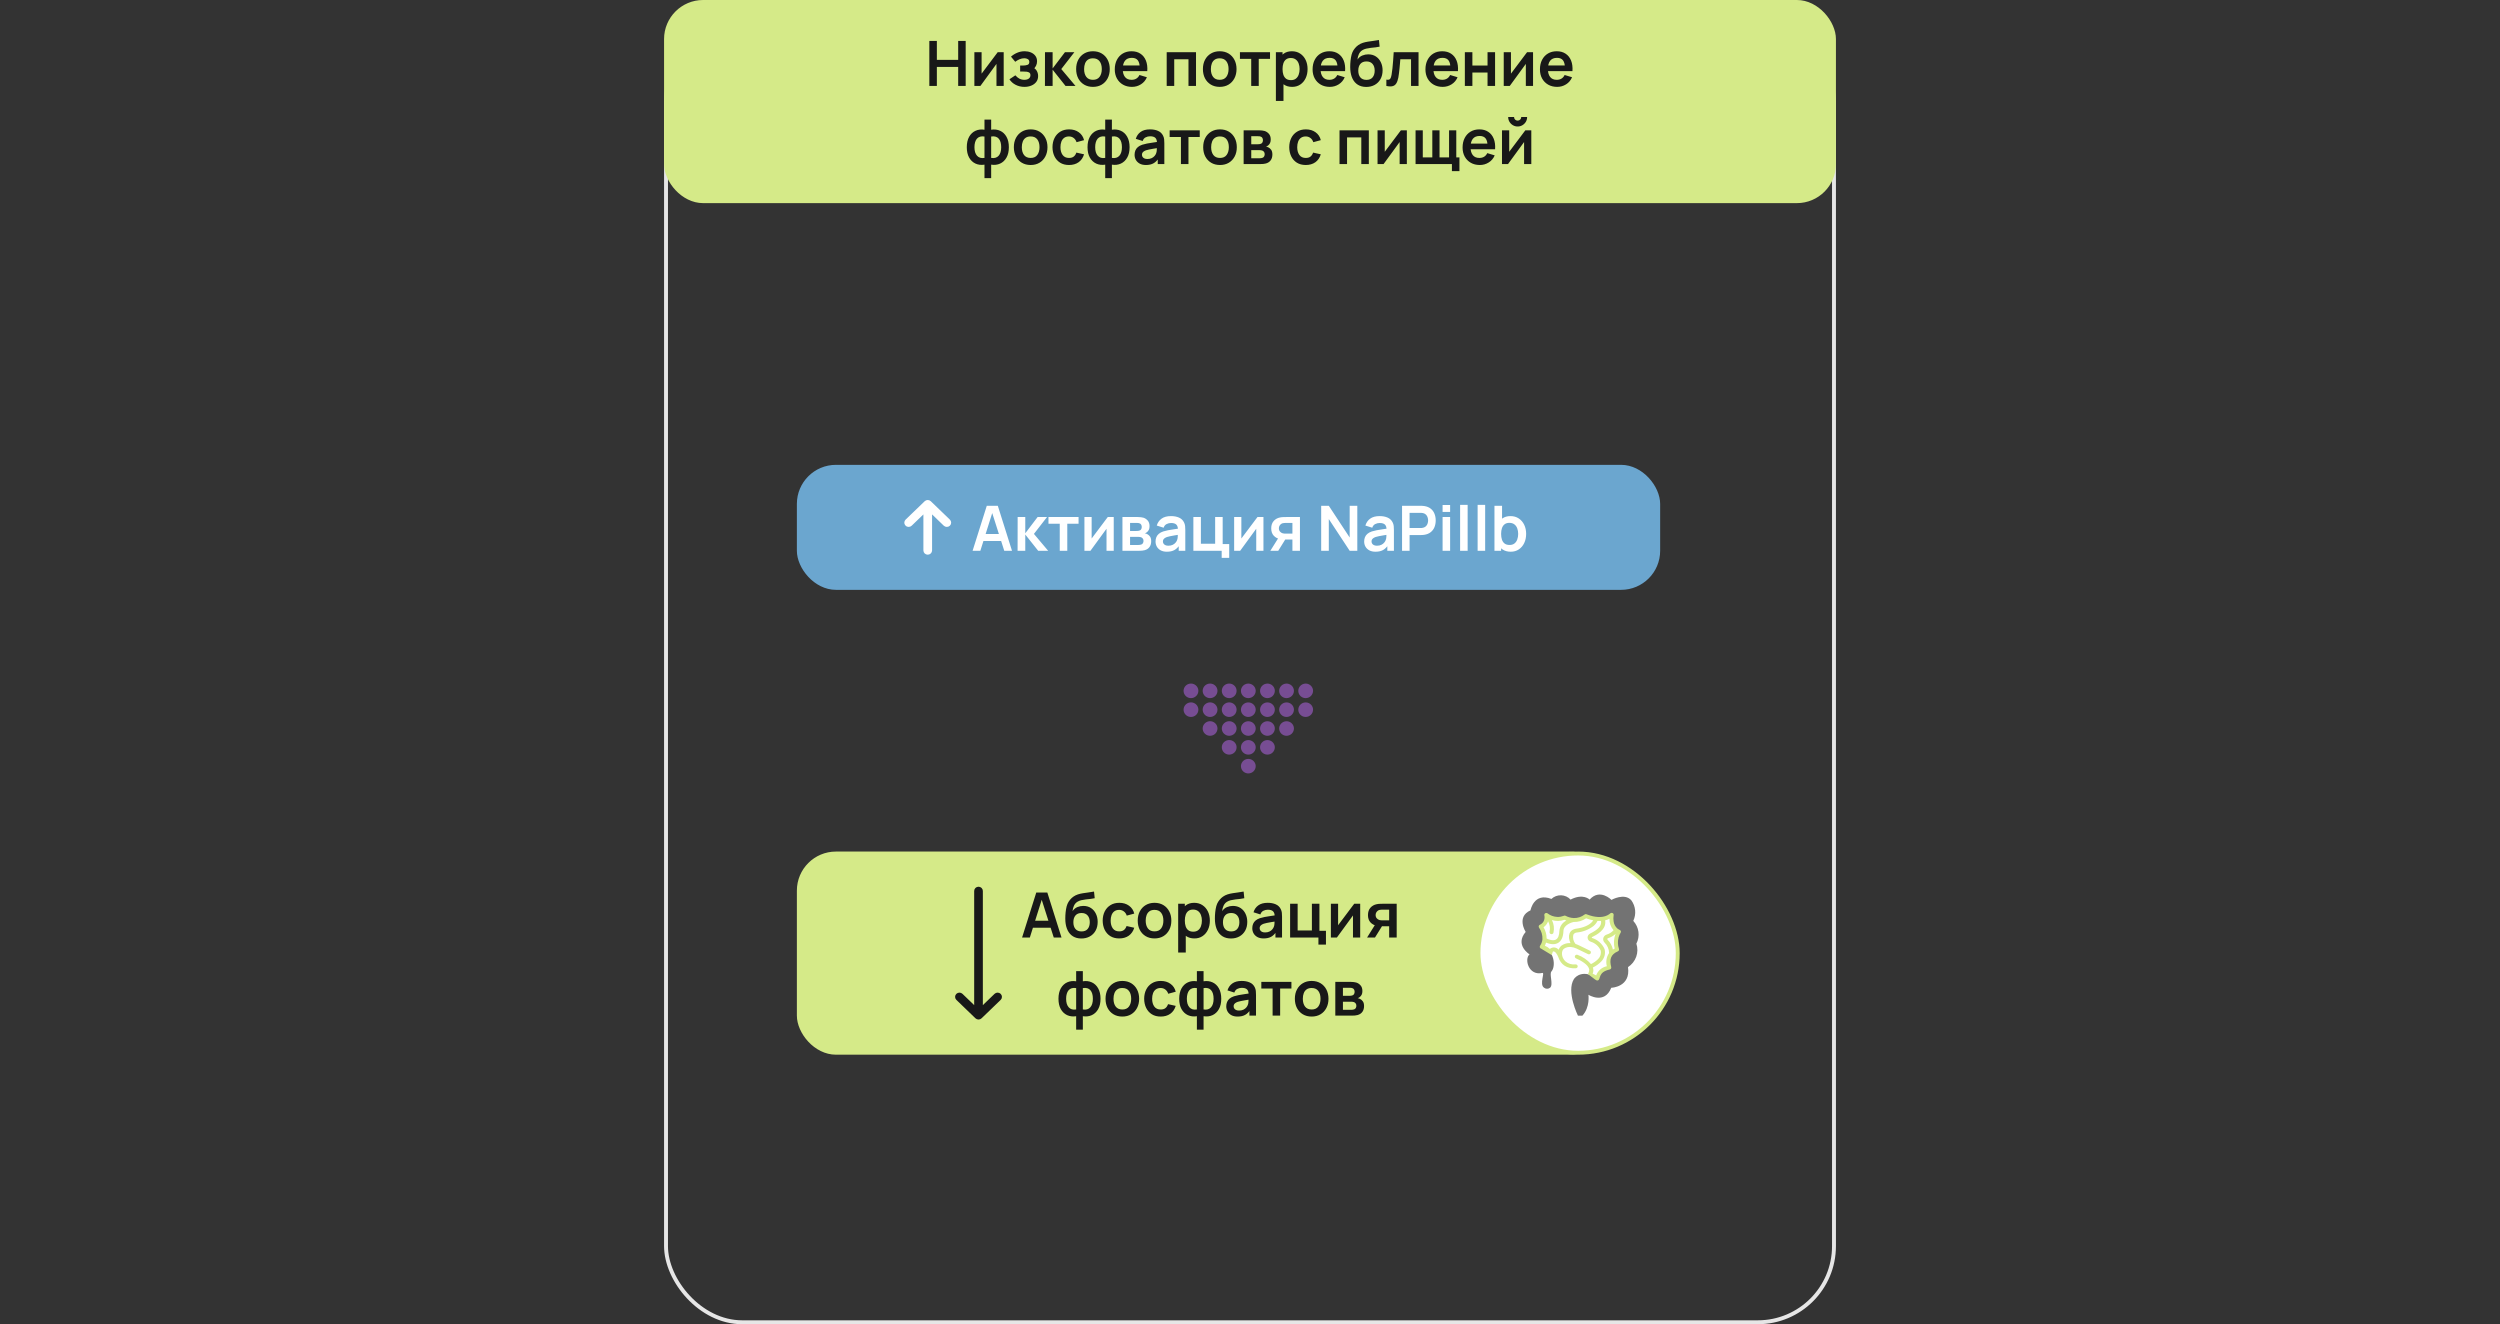
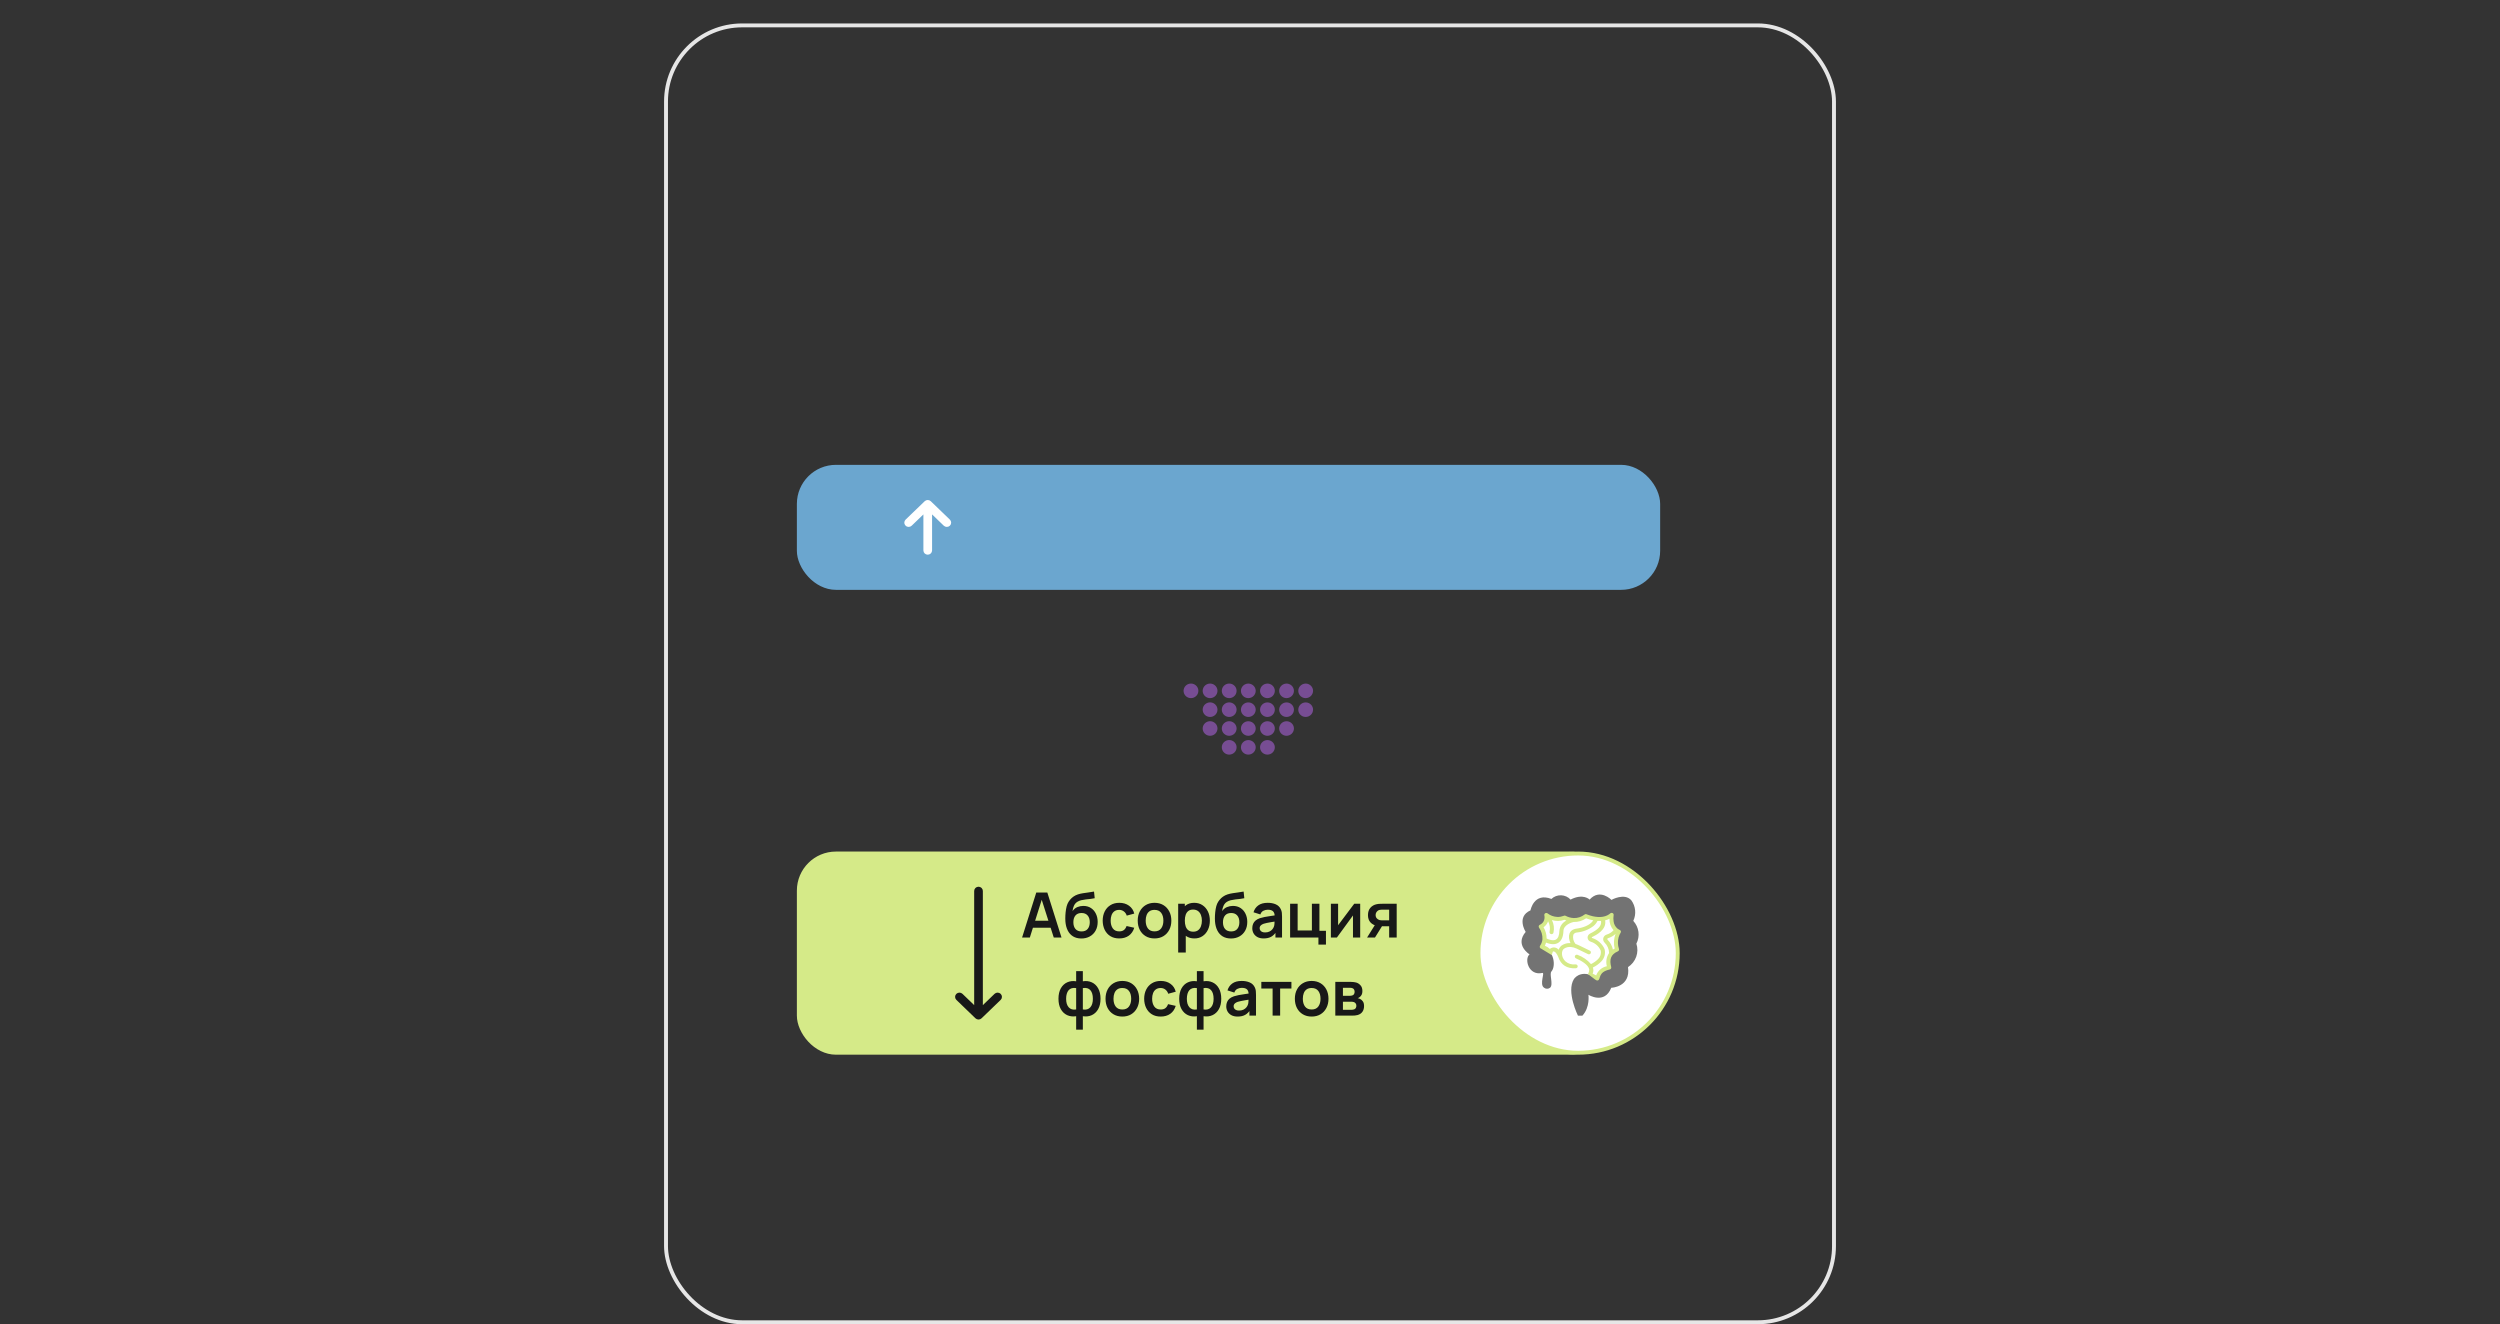
<svg xmlns="http://www.w3.org/2000/svg" width="640" height="339" viewBox="0 0 640 339" fill="none">
  <rect x="0" y="0" width="640" height="339" fill="#333333" stroke="none" />
  <rect x="170.5" y="6.5" width="299" height="332" rx="19.5" stroke="#E6E6E6" />
-   <rect x="170" width="300" height="52" rx="10" fill="#D5EA88" />
-   <path d="M237.909 22V10.48H239.837V15.328H245.293V10.48H247.213V22H245.293V17.136H239.837V22H237.909ZM256.944 13.36V22H255.096V16.36L250.984 22H249.44V13.36H251.288V18.856L255.416 13.36H256.944ZM262.262 22.24C261.441 22.24 260.692 22.067 260.014 21.72C259.337 21.373 258.804 20.899 258.414 20.296L259.934 19.28C260.244 19.648 260.588 19.933 260.966 20.136C261.345 20.333 261.766 20.432 262.23 20.432C262.716 20.432 263.097 20.325 263.374 20.112C263.652 19.899 263.79 19.613 263.79 19.256C263.79 18.941 263.697 18.72 263.51 18.592C263.324 18.459 263.078 18.379 262.774 18.352C262.47 18.325 262.145 18.312 261.798 18.312H261.158V16.784H261.79C262.276 16.784 262.681 16.728 263.006 16.616C263.337 16.504 263.502 16.256 263.502 15.872C263.502 15.525 263.374 15.28 263.118 15.136C262.862 14.987 262.564 14.912 262.222 14.912C261.806 14.912 261.396 15 260.99 15.176C260.585 15.352 260.222 15.565 259.902 15.816L258.814 14.504C259.294 14.077 259.83 13.741 260.422 13.496C261.014 13.245 261.646 13.12 262.318 13.12C262.873 13.12 263.39 13.216 263.87 13.408C264.356 13.6 264.745 13.888 265.038 14.272C265.337 14.656 265.486 15.131 265.486 15.696C265.486 16.101 265.398 16.483 265.222 16.84C265.052 17.197 264.777 17.536 264.398 17.856L264.374 17.232C264.668 17.355 264.916 17.525 265.118 17.744C265.326 17.963 265.484 18.219 265.59 18.512C265.702 18.805 265.758 19.117 265.758 19.448C265.758 20.051 265.598 20.56 265.278 20.976C264.958 21.392 264.532 21.707 263.998 21.92C263.47 22.133 262.892 22.24 262.262 22.24ZM267.502 22L267.518 13.36H269.47V17.52L272.63 13.36H275.038L271.686 17.68L275.326 22H272.774L269.47 17.84V22H267.502ZM279.788 22.24C278.924 22.24 278.169 22.045 277.524 21.656C276.878 21.267 276.377 20.731 276.02 20.048C275.668 19.36 275.492 18.571 275.492 17.68C275.492 16.773 275.673 15.979 276.036 15.296C276.398 14.613 276.902 14.08 277.548 13.696C278.193 13.312 278.94 13.12 279.788 13.12C280.657 13.12 281.414 13.315 282.06 13.704C282.705 14.093 283.206 14.632 283.564 15.32C283.921 16.003 284.1 16.789 284.1 17.68C284.1 18.576 283.918 19.368 283.556 20.056C283.198 20.739 282.697 21.275 282.052 21.664C281.406 22.048 280.652 22.24 279.788 22.24ZM279.788 20.432C280.556 20.432 281.126 20.176 281.5 19.664C281.873 19.152 282.06 18.491 282.06 17.68C282.06 16.843 281.87 16.176 281.492 15.68C281.113 15.179 280.545 14.928 279.788 14.928C279.27 14.928 278.844 15.045 278.508 15.28C278.177 15.509 277.932 15.832 277.772 16.248C277.612 16.659 277.532 17.136 277.532 17.68C277.532 18.517 277.721 19.187 278.1 19.688C278.484 20.184 279.046 20.432 279.788 20.432ZM289.79 22.24C288.916 22.24 288.148 22.051 287.486 21.672C286.825 21.293 286.308 20.768 285.934 20.096C285.566 19.424 285.382 18.651 285.382 17.776C285.382 16.832 285.564 16.013 285.926 15.32C286.289 14.621 286.793 14.08 287.438 13.696C288.084 13.312 288.83 13.12 289.678 13.12C290.574 13.12 291.334 13.331 291.958 13.752C292.588 14.168 293.054 14.757 293.358 15.52C293.662 16.283 293.777 17.181 293.702 18.216H291.79V17.512C291.785 16.573 291.62 15.888 291.294 15.456C290.969 15.024 290.457 14.808 289.758 14.808C288.969 14.808 288.382 15.053 287.998 15.544C287.614 16.029 287.422 16.741 287.422 17.68C287.422 18.555 287.614 19.232 287.998 19.712C288.382 20.192 288.942 20.432 289.678 20.432C290.153 20.432 290.561 20.328 290.902 20.12C291.249 19.907 291.516 19.6 291.702 19.2L293.606 19.776C293.276 20.555 292.764 21.16 292.07 21.592C291.382 22.024 290.622 22.24 289.79 22.24ZM286.814 18.216V16.76H292.758V18.216H286.814ZM298.674 22V13.36H306.178V22H304.25V15.168H300.602V22H298.674ZM312.241 22.24C311.377 22.24 310.622 22.045 309.977 21.656C309.331 21.267 308.83 20.731 308.473 20.048C308.121 19.36 307.945 18.571 307.945 17.68C307.945 16.773 308.126 15.979 308.489 15.296C308.851 14.613 309.355 14.08 310.001 13.696C310.646 13.312 311.393 13.12 312.241 13.12C313.11 13.12 313.867 13.315 314.513 13.704C315.158 14.093 315.659 14.632 316.017 15.32C316.374 16.003 316.553 16.789 316.553 17.68C316.553 18.576 316.371 19.368 316.009 20.056C315.651 20.739 315.15 21.275 314.505 21.664C313.859 22.048 313.105 22.24 312.241 22.24ZM312.241 20.432C313.009 20.432 313.579 20.176 313.953 19.664C314.326 19.152 314.513 18.491 314.513 17.68C314.513 16.843 314.323 16.176 313.945 15.68C313.566 15.179 312.998 14.928 312.241 14.928C311.723 14.928 311.297 15.045 310.961 15.28C310.63 15.509 310.385 15.832 310.225 16.248C310.065 16.659 309.985 17.136 309.985 17.68C309.985 18.517 310.174 19.187 310.553 19.688C310.937 20.184 311.499 20.432 312.241 20.432ZM320.311 22V15.072H317.423V13.36H325.127V15.072H322.239V22H320.311ZM330.795 22.24C329.953 22.24 329.246 22.04 328.675 21.64C328.105 21.24 327.675 20.696 327.387 20.008C327.099 19.315 326.955 18.539 326.955 17.68C326.955 16.811 327.099 16.032 327.387 15.344C327.675 14.656 328.097 14.115 328.651 13.72C329.211 13.32 329.902 13.12 330.723 13.12C331.539 13.12 332.246 13.32 332.843 13.72C333.446 14.115 333.913 14.656 334.243 15.344C334.574 16.027 334.739 16.805 334.739 17.68C334.739 18.544 334.577 19.32 334.251 20.008C333.926 20.696 333.467 21.24 332.875 21.64C332.283 22.04 331.59 22.24 330.795 22.24ZM326.627 25.84V13.36H328.331V19.424H328.571V25.84H326.627ZM330.499 20.512C331.001 20.512 331.414 20.387 331.739 20.136C332.065 19.885 332.305 19.547 332.459 19.12C332.619 18.688 332.699 18.208 332.699 17.68C332.699 17.157 332.619 16.683 332.459 16.256C332.299 15.824 332.051 15.483 331.715 15.232C331.379 14.976 330.953 14.848 330.435 14.848C329.945 14.848 329.545 14.968 329.235 15.208C328.926 15.443 328.697 15.773 328.547 16.2C328.403 16.621 328.331 17.115 328.331 17.68C328.331 18.24 328.403 18.733 328.547 19.16C328.697 19.587 328.929 19.92 329.243 20.16C329.563 20.395 329.982 20.512 330.499 20.512ZM340.431 22.24C339.556 22.24 338.788 22.051 338.127 21.672C337.465 21.293 336.948 20.768 336.575 20.096C336.207 19.424 336.023 18.651 336.023 17.776C336.023 16.832 336.204 16.013 336.567 15.32C336.929 14.621 337.433 14.08 338.079 13.696C338.724 13.312 339.471 13.12 340.319 13.12C341.215 13.12 341.975 13.331 342.599 13.752C343.228 14.168 343.695 14.757 343.999 15.52C344.303 16.283 344.417 17.181 344.343 18.216H342.431V17.512C342.425 16.573 342.26 15.888 341.935 15.456C341.609 15.024 341.097 14.808 340.399 14.808C339.609 14.808 339.023 15.053 338.639 15.544C338.255 16.029 338.063 16.741 338.063 17.68C338.063 18.555 338.255 19.232 338.639 19.712C339.023 20.192 339.583 20.432 340.319 20.432C340.793 20.432 341.201 20.328 341.543 20.12C341.889 19.907 342.156 19.6 342.343 19.2L344.247 19.776C343.916 20.555 343.404 21.16 342.711 21.592C342.023 22.024 341.263 22.24 340.431 22.24ZM337.455 18.216V16.76H343.399V18.216H337.455ZM349.72 22.256C348.898 22.245 348.2 22.061 347.624 21.704C347.048 21.347 346.597 20.843 346.272 20.192C345.946 19.541 345.749 18.773 345.68 17.888C345.648 17.435 345.645 16.928 345.672 16.368C345.698 15.808 345.757 15.261 345.848 14.728C345.938 14.195 346.064 13.741 346.224 13.368C346.389 12.995 346.605 12.651 346.872 12.336C347.138 12.016 347.426 11.749 347.736 11.536C348.088 11.291 348.469 11.101 348.88 10.968C349.296 10.835 349.73 10.733 350.184 10.664C350.637 10.589 351.104 10.523 351.584 10.464C352.064 10.405 352.538 10.331 353.008 10.24L353.184 11.944C352.885 12.019 352.538 12.077 352.144 12.12C351.754 12.157 351.349 12.2 350.928 12.248C350.512 12.296 350.114 12.365 349.736 12.456C349.357 12.547 349.029 12.68 348.752 12.856C348.368 13.091 348.074 13.427 347.872 13.864C347.669 14.301 347.549 14.763 347.512 15.248C347.842 14.757 348.253 14.413 348.744 14.216C349.24 14.013 349.741 13.912 350.248 13.912C351.016 13.912 351.674 14.093 352.224 14.456C352.778 14.819 353.202 15.312 353.496 15.936C353.794 16.555 353.944 17.245 353.944 18.008C353.944 18.861 353.765 19.608 353.408 20.248C353.05 20.888 352.554 21.384 351.92 21.736C351.285 22.088 350.552 22.261 349.72 22.256ZM349.816 20.448C350.509 20.448 351.032 20.235 351.384 19.808C351.741 19.376 351.92 18.803 351.92 18.088C351.92 17.357 351.736 16.781 351.368 16.36C351.005 15.939 350.488 15.728 349.816 15.728C349.133 15.728 348.613 15.939 348.256 16.36C347.898 16.781 347.72 17.357 347.72 18.088C347.72 18.835 347.901 19.416 348.264 19.832C348.626 20.243 349.144 20.448 349.816 20.448ZM354.906 22V20.384C355.221 20.443 355.463 20.437 355.634 20.368C355.805 20.293 355.933 20.155 356.018 19.952C356.103 19.749 356.178 19.48 356.242 19.144C356.327 18.669 356.402 18.123 356.466 17.504C356.535 16.885 356.594 16.224 356.642 15.52C356.695 14.816 356.743 14.096 356.786 13.36H363.146V22H361.226V15.168H358.482C358.455 15.515 358.423 15.904 358.386 16.336C358.349 16.763 358.309 17.195 358.266 17.632C358.223 18.069 358.175 18.485 358.122 18.88C358.074 19.269 358.023 19.603 357.97 19.88C357.847 20.504 357.671 20.997 357.442 21.36C357.218 21.723 356.903 21.955 356.498 22.056C356.093 22.163 355.562 22.144 354.906 22ZM369.321 22.24C368.447 22.24 367.679 22.051 367.017 21.672C366.356 21.293 365.839 20.768 365.465 20.096C365.097 19.424 364.913 18.651 364.913 17.776C364.913 16.832 365.095 16.013 365.457 15.32C365.82 14.621 366.324 14.08 366.969 13.696C367.615 13.312 368.361 13.12 369.209 13.12C370.105 13.12 370.865 13.331 371.489 13.752C372.119 14.168 372.585 14.757 372.889 15.52C373.193 16.283 373.308 17.181 373.233 18.216H371.321V17.512C371.316 16.573 371.151 15.888 370.825 15.456C370.5 15.024 369.988 14.808 369.289 14.808C368.5 14.808 367.913 15.053 367.529 15.544C367.145 16.029 366.953 16.741 366.953 17.68C366.953 18.555 367.145 19.232 367.529 19.712C367.913 20.192 368.473 20.432 369.209 20.432C369.684 20.432 370.092 20.328 370.433 20.12C370.78 19.907 371.047 19.6 371.233 19.2L373.137 19.776C372.807 20.555 372.295 21.16 371.601 21.592C370.913 22.024 370.153 22.24 369.321 22.24ZM366.345 18.216V16.76H372.289V18.216H366.345ZM375.002 22V13.36H376.93V16.768H380.81V13.36H382.738V22H380.81V18.576H376.93V22H375.002ZM392.46 13.36V22H390.612V16.36L386.5 22H384.956V13.36H386.804V18.856L390.932 13.36H392.46ZM398.634 22.24C397.759 22.24 396.991 22.051 396.33 21.672C395.669 21.293 395.151 20.768 394.778 20.096C394.41 19.424 394.226 18.651 394.226 17.776C394.226 16.832 394.407 16.013 394.77 15.32C395.133 14.621 395.637 14.08 396.282 13.696C396.927 13.312 397.674 13.12 398.522 13.12C399.418 13.12 400.178 13.331 400.802 13.752C401.431 14.168 401.898 14.757 402.202 15.52C402.506 16.283 402.621 17.181 402.546 18.216H400.634V17.512C400.629 16.573 400.463 15.888 400.138 15.456C399.813 15.024 399.301 14.808 398.602 14.808C397.813 14.808 397.226 15.053 396.842 15.544C396.458 16.029 396.266 16.741 396.266 17.68C396.266 18.555 396.458 19.232 396.842 19.712C397.226 20.192 397.786 20.432 398.522 20.432C398.997 20.432 399.405 20.328 399.746 20.12C400.093 19.907 400.359 19.6 400.546 19.2L402.45 19.776C402.119 20.555 401.607 21.16 400.914 21.592C400.226 22.024 399.466 22.24 398.634 22.24ZM395.658 18.216V16.76H401.602V18.216H395.658ZM252.027 45.6V42.152C251.185 42.285 250.419 42.195 249.731 41.88C249.049 41.565 248.505 41.053 248.099 40.344C247.699 39.635 247.499 38.747 247.499 37.68C247.499 36.619 247.699 35.731 248.099 35.016C248.505 34.301 249.049 33.789 249.731 33.48C250.419 33.165 251.185 33.075 252.027 33.208V30.616H253.739V33.208C254.582 33.075 255.345 33.165 256.027 33.48C256.715 33.789 257.259 34.301 257.659 35.016C258.065 35.731 258.267 36.619 258.267 37.68C258.267 38.747 258.065 39.635 257.659 40.344C257.259 41.053 256.715 41.565 256.027 41.88C255.345 42.195 254.582 42.285 253.739 42.152V45.6H252.027ZM252.027 40.424V34.952C251.595 34.877 251.217 34.891 250.891 34.992C250.571 35.088 250.305 35.259 250.091 35.504C249.883 35.744 249.726 36.051 249.619 36.424C249.513 36.792 249.459 37.211 249.459 37.68C249.459 38.155 249.513 38.576 249.619 38.944C249.731 39.312 249.897 39.619 250.115 39.864C250.334 40.109 250.603 40.283 250.923 40.384C251.243 40.48 251.611 40.493 252.027 40.424ZM253.739 40.424C254.155 40.493 254.523 40.48 254.843 40.384C255.163 40.288 255.43 40.12 255.643 39.88C255.862 39.64 256.027 39.336 256.139 38.968C256.251 38.595 256.307 38.165 256.307 37.68C256.307 37.195 256.254 36.768 256.147 36.4C256.041 36.032 255.881 35.728 255.667 35.488C255.459 35.243 255.193 35.075 254.867 34.984C254.547 34.888 254.171 34.877 253.739 34.952V40.424ZM263.842 42.24C262.978 42.24 262.224 42.045 261.578 41.656C260.933 41.267 260.432 40.731 260.074 40.048C259.722 39.36 259.546 38.571 259.546 37.68C259.546 36.773 259.728 35.979 260.09 35.296C260.453 34.613 260.957 34.08 261.602 33.696C262.248 33.312 262.994 33.12 263.842 33.12C264.712 33.12 265.469 33.315 266.114 33.704C266.76 34.093 267.261 34.632 267.618 35.32C267.976 36.003 268.154 36.789 268.154 37.68C268.154 38.576 267.973 39.368 267.61 40.056C267.253 40.739 266.752 41.275 266.106 41.664C265.461 42.048 264.706 42.24 263.842 42.24ZM263.842 40.432C264.61 40.432 265.181 40.176 265.554 39.664C265.928 39.152 266.114 38.491 266.114 37.68C266.114 36.843 265.925 36.176 265.546 35.68C265.168 35.179 264.6 34.928 263.842 34.928C263.325 34.928 262.898 35.045 262.562 35.28C262.232 35.509 261.986 35.832 261.826 36.248C261.666 36.659 261.586 37.136 261.586 37.68C261.586 38.517 261.776 39.187 262.154 39.688C262.538 40.184 263.101 40.432 263.842 40.432ZM273.669 42.24C272.778 42.24 272.018 42.043 271.389 41.648C270.76 41.248 270.277 40.704 269.941 40.016C269.61 39.328 269.442 38.549 269.437 37.68C269.442 36.795 269.616 36.011 269.957 35.328C270.304 34.64 270.794 34.101 271.429 33.712C272.064 33.317 272.818 33.12 273.693 33.12C274.674 33.12 275.504 33.368 276.181 33.864C276.864 34.355 277.309 35.027 277.517 35.88L275.597 36.4C275.448 35.936 275.2 35.576 274.853 35.32C274.506 35.059 274.112 34.928 273.669 34.928C273.168 34.928 272.754 35.048 272.429 35.288C272.104 35.523 271.864 35.848 271.709 36.264C271.554 36.68 271.477 37.152 271.477 37.68C271.477 38.501 271.661 39.165 272.029 39.672C272.397 40.179 272.944 40.432 273.669 40.432C274.181 40.432 274.584 40.315 274.877 40.08C275.176 39.845 275.4 39.507 275.549 39.064L277.517 39.504C277.25 40.384 276.784 41.061 276.117 41.536C275.45 42.005 274.634 42.24 273.669 42.24ZM282.934 45.6V42.152C282.091 42.285 281.326 42.195 280.638 41.88C279.955 41.565 279.411 41.053 279.006 40.344C278.606 39.635 278.406 38.747 278.406 37.68C278.406 36.619 278.606 35.731 279.006 35.016C279.411 34.301 279.955 33.789 280.638 33.48C281.326 33.165 282.091 33.075 282.934 33.208V30.616H284.646V33.208C285.488 33.075 286.251 33.165 286.934 33.48C287.622 33.789 288.166 34.301 288.566 35.016C288.971 35.731 289.174 36.619 289.174 37.68C289.174 38.747 288.971 39.635 288.566 40.344C288.166 41.053 287.622 41.565 286.934 41.88C286.251 42.195 285.488 42.285 284.646 42.152V45.6H282.934ZM282.934 40.424V34.952C282.502 34.877 282.123 34.891 281.798 34.992C281.478 35.088 281.211 35.259 280.998 35.504C280.79 35.744 280.632 36.051 280.526 36.424C280.419 36.792 280.366 37.211 280.366 37.68C280.366 38.155 280.419 38.576 280.526 38.944C280.638 39.312 280.803 39.619 281.022 39.864C281.24 40.109 281.51 40.283 281.83 40.384C282.15 40.48 282.518 40.493 282.934 40.424ZM284.646 40.424C285.062 40.493 285.43 40.48 285.75 40.384C286.07 40.288 286.336 40.12 286.55 39.88C286.768 39.64 286.934 39.336 287.046 38.968C287.158 38.595 287.214 38.165 287.214 37.68C287.214 37.195 287.16 36.768 287.054 36.4C286.947 36.032 286.787 35.728 286.574 35.488C286.366 35.243 286.099 35.075 285.774 34.984C285.454 34.888 285.078 34.877 284.646 34.952V40.424ZM293.349 42.24C292.725 42.24 292.197 42.123 291.765 41.888C291.333 41.648 291.005 41.331 290.781 40.936C290.562 40.541 290.453 40.107 290.453 39.632C290.453 39.216 290.522 38.843 290.661 38.512C290.799 38.176 291.013 37.888 291.301 37.648C291.589 37.403 291.962 37.203 292.421 37.048C292.767 36.936 293.173 36.835 293.637 36.744C294.106 36.653 294.613 36.571 295.157 36.496C295.706 36.416 296.279 36.331 296.877 36.24L296.189 36.632C296.194 36.035 296.061 35.595 295.789 35.312C295.517 35.029 295.058 34.888 294.413 34.888C294.023 34.888 293.647 34.979 293.285 35.16C292.922 35.341 292.669 35.653 292.525 36.096L290.765 35.544C290.978 34.813 291.383 34.227 291.981 33.784C292.583 33.341 293.394 33.12 294.413 33.12C295.181 33.12 295.855 33.245 296.437 33.496C297.023 33.747 297.458 34.157 297.741 34.728C297.895 35.032 297.989 35.344 298.021 35.664C298.053 35.979 298.069 36.323 298.069 36.696V42H296.381V40.128L296.661 40.432C296.271 41.056 295.815 41.515 295.293 41.808C294.775 42.096 294.127 42.24 293.349 42.24ZM293.733 40.704C294.17 40.704 294.543 40.627 294.853 40.472C295.162 40.317 295.407 40.128 295.589 39.904C295.775 39.68 295.901 39.469 295.965 39.272C296.066 39.027 296.122 38.747 296.133 38.432C296.149 38.112 296.157 37.853 296.157 37.656L296.749 37.832C296.167 37.923 295.669 38.003 295.253 38.072C294.837 38.141 294.479 38.208 294.181 38.272C293.882 38.331 293.618 38.397 293.389 38.472C293.165 38.552 292.975 38.645 292.821 38.752C292.666 38.859 292.546 38.981 292.461 39.12C292.381 39.259 292.341 39.421 292.341 39.608C292.341 39.821 292.394 40.011 292.501 40.176C292.607 40.336 292.762 40.464 292.965 40.56C293.173 40.656 293.429 40.704 293.733 40.704ZM302.319 42V35.072H299.431V33.36H307.135V35.072H304.247V42H302.319ZM312.311 42.24C311.447 42.24 310.692 42.045 310.047 41.656C309.402 41.267 308.9 40.731 308.543 40.048C308.191 39.36 308.015 38.571 308.015 37.68C308.015 36.773 308.196 35.979 308.559 35.296C308.922 34.613 309.426 34.08 310.071 33.696C310.716 33.312 311.463 33.12 312.311 33.12C313.18 33.12 313.938 33.315 314.583 33.704C315.228 34.093 315.73 34.632 316.087 35.32C316.444 36.003 316.623 36.789 316.623 37.68C316.623 38.576 316.442 39.368 316.079 40.056C315.722 40.739 315.22 41.275 314.575 41.664C313.93 42.048 313.175 42.24 312.311 42.24ZM312.311 40.432C313.079 40.432 313.65 40.176 314.023 39.664C314.396 39.152 314.583 38.491 314.583 37.68C314.583 36.843 314.394 36.176 314.015 35.68C313.636 35.179 313.068 34.928 312.311 34.928C311.794 34.928 311.367 35.045 311.031 35.28C310.7 35.509 310.455 35.832 310.295 36.248C310.135 36.659 310.055 37.136 310.055 37.68C310.055 38.517 310.244 39.187 310.623 39.688C311.007 40.184 311.57 40.432 312.311 40.432ZM318.37 42V33.36H322.298C322.58 33.36 322.844 33.376 323.09 33.408C323.335 33.44 323.546 33.48 323.722 33.528C324.138 33.651 324.506 33.891 324.826 34.248C325.146 34.6 325.306 35.088 325.306 35.712C325.306 36.08 325.247 36.384 325.13 36.624C325.012 36.859 324.858 37.056 324.666 37.216C324.575 37.291 324.482 37.355 324.386 37.408C324.29 37.461 324.194 37.504 324.098 37.536C324.306 37.568 324.503 37.629 324.69 37.72C324.983 37.864 325.228 38.077 325.426 38.36C325.628 38.643 325.73 39.04 325.73 39.552C325.73 40.133 325.588 40.624 325.306 41.024C325.028 41.419 324.62 41.693 324.082 41.848C323.884 41.901 323.658 41.941 323.402 41.968C323.146 41.989 322.884 42 322.618 42H318.37ZM320.322 40.512H322.482C322.594 40.512 322.716 40.501 322.85 40.48C322.983 40.459 323.103 40.429 323.21 40.392C323.402 40.323 323.54 40.2 323.626 40.024C323.716 39.848 323.762 39.664 323.762 39.472C323.762 39.211 323.695 39.003 323.562 38.848C323.434 38.688 323.279 38.581 323.098 38.528C322.991 38.485 322.874 38.461 322.746 38.456C322.623 38.445 322.522 38.44 322.442 38.44H320.322V40.512ZM320.322 36.928H321.922C322.087 36.928 322.247 36.92 322.402 36.904C322.562 36.883 322.695 36.848 322.802 36.8C322.978 36.731 323.106 36.613 323.186 36.448C323.271 36.283 323.314 36.099 323.314 35.896C323.314 35.683 323.266 35.491 323.17 35.32C323.079 35.144 322.932 35.027 322.73 34.968C322.596 34.915 322.434 34.885 322.242 34.88C322.055 34.875 321.935 34.872 321.882 34.872H320.322V36.928ZM334.278 42.24C333.388 42.24 332.628 42.043 331.998 41.648C331.369 41.248 330.886 40.704 330.55 40.016C330.22 39.328 330.052 38.549 330.046 37.68C330.052 36.795 330.225 36.011 330.566 35.328C330.913 34.64 331.404 34.101 332.038 33.712C332.673 33.317 333.428 33.12 334.302 33.12C335.284 33.12 336.113 33.368 336.79 33.864C337.473 34.355 337.918 35.027 338.126 35.88L336.206 36.4C336.057 35.936 335.809 35.576 335.462 35.32C335.116 35.059 334.721 34.928 334.278 34.928C333.777 34.928 333.364 35.048 333.038 35.288C332.713 35.523 332.473 35.848 332.318 36.264C332.164 36.68 332.086 37.152 332.086 37.68C332.086 38.501 332.27 39.165 332.638 39.672C333.006 40.179 333.553 40.432 334.278 40.432C334.79 40.432 335.193 40.315 335.486 40.08C335.785 39.845 336.009 39.507 336.158 39.064L338.126 39.504C337.86 40.384 337.393 41.061 336.726 41.536C336.06 42.005 335.244 42.24 334.278 42.24ZM342.917 42V33.36H350.421V42H348.493V35.168H344.845V42H342.917ZM360.155 33.36V42H358.307V36.36L354.195 42H352.651V33.36H354.499V38.856L358.627 33.36H360.155ZM371.689 43.816V42H362.385V33.36H364.233V40.288H366.673V33.36H368.521V40.288H370.961V33.36H372.809V40.288H373.617V43.816H371.689ZM378.829 42.24C377.955 42.24 377.187 42.051 376.525 41.672C375.864 41.293 375.347 40.768 374.973 40.096C374.605 39.424 374.421 38.651 374.421 37.776C374.421 36.832 374.603 36.013 374.965 35.32C375.328 34.621 375.832 34.08 376.477 33.696C377.123 33.312 377.869 33.12 378.717 33.12C379.613 33.12 380.373 33.331 380.997 33.752C381.627 34.168 382.093 34.757 382.397 35.52C382.701 36.283 382.816 37.181 382.741 38.216H380.829V37.512C380.824 36.573 380.659 35.888 380.333 35.456C380.008 35.024 379.496 34.808 378.797 34.808C378.008 34.808 377.421 35.053 377.037 35.544C376.653 36.029 376.461 36.741 376.461 37.68C376.461 38.555 376.653 39.232 377.037 39.712C377.421 40.192 377.981 40.432 378.717 40.432C379.192 40.432 379.6 40.328 379.941 40.12C380.288 39.907 380.555 39.6 380.741 39.2L382.645 39.776C382.315 40.555 381.803 41.16 381.109 41.592C380.421 42.024 379.661 42.24 378.829 42.24ZM375.853 38.216V36.76H381.797V38.216H375.853ZM388.518 32.384C388.076 32.384 387.67 32.275 387.302 32.056C386.934 31.837 386.641 31.547 386.422 31.184C386.204 30.816 386.094 30.408 386.094 29.96H387.598C387.598 30.216 387.686 30.435 387.862 30.616C388.044 30.792 388.262 30.88 388.518 30.88C388.774 30.88 388.99 30.792 389.166 30.616C389.348 30.435 389.438 30.216 389.438 29.96H390.942C390.942 30.408 390.833 30.816 390.614 31.184C390.396 31.547 390.102 31.837 389.734 32.056C389.366 32.275 388.961 32.384 388.518 32.384ZM392.014 33.36V42H390.166V36.36L386.054 42H384.51V33.36H386.358V38.856L390.486 33.36H392.014Z" fill="#181818" />
  <g clip-path="url(#clip0_4375_20840)">
    <path d="M336.141 176.86C336.141 176.492 336.03 176.132 335.822 175.827C335.615 175.521 335.32 175.282 334.975 175.142C334.63 175.001 334.25 174.964 333.884 175.036C333.517 175.108 333.181 175.285 332.917 175.545C332.653 175.805 332.473 176.136 332.4 176.497C332.327 176.858 332.364 177.232 332.507 177.572C332.65 177.912 332.892 178.202 333.203 178.406C333.514 178.611 333.879 178.72 334.252 178.72C334.753 178.719 335.232 178.523 335.586 178.174C335.94 177.825 336.14 177.353 336.141 176.86Z" fill="#774D93" />
    <path d="M336.141 181.68C336.141 181.312 336.03 180.953 335.822 180.647C335.615 180.341 335.32 180.103 334.975 179.962C334.63 179.821 334.25 179.784 333.884 179.856C333.517 179.928 333.181 180.105 332.917 180.365C332.653 180.625 332.473 180.957 332.4 181.317C332.327 181.678 332.364 182.052 332.507 182.392C332.65 182.732 332.892 183.022 333.203 183.227C333.514 183.431 333.879 183.54 334.252 183.54C334.753 183.539 335.232 183.343 335.586 182.994C335.94 182.646 336.14 182.173 336.141 181.68Z" fill="#774D93" />
    <path d="M331.246 176.86C331.246 176.492 331.135 176.132 330.928 175.827C330.72 175.521 330.425 175.282 330.08 175.142C329.735 175.001 329.356 174.964 328.989 175.036C328.623 175.108 328.286 175.285 328.022 175.545C327.758 175.805 327.578 176.136 327.505 176.497C327.433 176.858 327.47 177.232 327.613 177.572C327.756 177.912 327.998 178.202 328.308 178.406C328.619 178.611 328.984 178.72 329.358 178.72C329.858 178.719 330.338 178.523 330.692 178.174C331.046 177.825 331.245 177.353 331.246 176.86Z" fill="#774D93" />
    <path d="M331.246 181.68C331.246 181.312 331.135 180.953 330.928 180.647C330.72 180.341 330.425 180.103 330.08 179.962C329.735 179.821 329.356 179.784 328.989 179.856C328.623 179.928 328.286 180.105 328.022 180.365C327.758 180.625 327.578 180.957 327.505 181.317C327.433 181.678 327.47 182.052 327.613 182.392C327.756 182.732 327.998 183.022 328.308 183.227C328.619 183.431 328.984 183.54 329.358 183.54C329.858 183.539 330.338 183.343 330.692 182.994C331.046 182.646 331.245 182.173 331.246 181.68Z" fill="#774D93" />
    <path d="M331.246 186.501C331.246 186.133 331.135 185.773 330.928 185.467C330.72 185.161 330.425 184.923 330.08 184.782C329.735 184.641 329.356 184.605 328.989 184.676C328.623 184.748 328.286 184.925 328.022 185.185C327.758 185.446 327.578 185.777 327.505 186.138C327.433 186.499 327.47 186.872 327.613 187.212C327.756 187.552 327.998 187.843 328.308 188.047C328.619 188.251 328.984 188.361 329.358 188.361C329.858 188.359 330.338 188.163 330.692 187.815C331.046 187.466 331.245 186.994 331.246 186.501Z" fill="#774D93" />
    <path d="M326.354 176.86C326.354 176.492 326.243 176.132 326.035 175.827C325.828 175.521 325.533 175.282 325.188 175.142C324.843 175.001 324.463 174.964 324.097 175.036C323.73 175.108 323.394 175.285 323.13 175.545C322.866 175.805 322.686 176.136 322.613 176.497C322.54 176.858 322.577 177.232 322.72 177.572C322.863 177.912 323.105 178.202 323.416 178.406C323.726 178.611 324.092 178.72 324.465 178.72C324.966 178.719 325.445 178.523 325.799 178.174C326.153 177.825 326.352 177.353 326.354 176.86Z" fill="#774D93" />
    <path d="M326.354 181.68C326.354 181.312 326.243 180.953 326.035 180.647C325.828 180.341 325.533 180.103 325.188 179.962C324.843 179.821 324.463 179.784 324.097 179.856C323.73 179.928 323.394 180.105 323.13 180.365C322.866 180.625 322.686 180.957 322.613 181.317C322.54 181.678 322.577 182.052 322.72 182.392C322.863 182.732 323.105 183.022 323.416 183.227C323.726 183.431 324.092 183.54 324.465 183.54C324.966 183.539 325.445 183.343 325.799 182.994C326.153 182.646 326.352 182.173 326.354 181.68Z" fill="#774D93" />
    <path d="M326.354 186.501C326.354 186.133 326.243 185.773 326.035 185.467C325.828 185.161 325.533 184.923 325.188 184.782C324.843 184.641 324.463 184.605 324.097 184.676C323.73 184.748 323.394 184.925 323.13 185.185C322.866 185.446 322.686 185.777 322.613 186.138C322.54 186.499 322.577 186.872 322.72 187.212C322.863 187.552 323.105 187.843 323.416 188.047C323.726 188.251 324.092 188.361 324.465 188.361C324.966 188.359 325.445 188.163 325.799 187.815C326.153 187.466 326.352 186.994 326.354 186.501Z" fill="#774D93" />
    <path d="M326.354 191.32C326.354 190.952 326.243 190.592 326.035 190.287C325.828 189.981 325.533 189.742 325.188 189.602C324.843 189.461 324.463 189.424 324.097 189.496C323.73 189.567 323.394 189.745 323.13 190.005C322.866 190.265 322.686 190.596 322.613 190.957C322.54 191.318 322.577 191.692 322.72 192.032C322.863 192.372 323.105 192.662 323.416 192.866C323.726 193.071 324.092 193.18 324.465 193.18C324.966 193.179 325.445 192.983 325.799 192.634C326.153 192.285 326.352 191.813 326.354 191.32Z" fill="#774D93" />
    <path d="M321.459 176.86C321.459 176.492 321.348 176.132 321.141 175.827C320.933 175.521 320.638 175.282 320.293 175.142C319.948 175.001 319.568 174.964 319.202 175.036C318.836 175.108 318.499 175.285 318.235 175.545C317.971 175.805 317.791 176.136 317.718 176.497C317.645 176.858 317.683 177.232 317.826 177.572C317.969 177.912 318.211 178.202 318.521 178.406C318.832 178.611 319.197 178.72 319.57 178.72C320.071 178.719 320.551 178.523 320.905 178.174C321.259 177.825 321.458 177.353 321.459 176.86Z" fill="#774D93" />
    <path d="M321.459 181.68C321.459 181.312 321.348 180.953 321.141 180.647C320.933 180.341 320.638 180.103 320.293 179.962C319.948 179.821 319.568 179.784 319.202 179.856C318.836 179.928 318.499 180.105 318.235 180.365C317.971 180.625 317.791 180.957 317.718 181.317C317.645 181.678 317.683 182.052 317.826 182.392C317.969 182.732 318.211 183.022 318.521 183.227C318.832 183.431 319.197 183.54 319.57 183.54C320.071 183.539 320.551 183.343 320.905 182.994C321.259 182.646 321.458 182.173 321.459 181.68Z" fill="#774D93" />
    <path d="M321.459 186.501C321.459 186.133 321.348 185.773 321.141 185.467C320.933 185.161 320.638 184.923 320.293 184.782C319.948 184.641 319.568 184.605 319.202 184.676C318.836 184.748 318.499 184.925 318.235 185.185C317.971 185.446 317.791 185.777 317.718 186.138C317.645 186.499 317.683 186.872 317.826 187.212C317.969 187.552 318.211 187.843 318.521 188.047C318.832 188.251 319.197 188.361 319.57 188.361C320.071 188.359 320.551 188.163 320.905 187.815C321.259 187.466 321.458 186.994 321.459 186.501Z" fill="#774D93" />
    <path d="M321.459 191.32C321.459 190.952 321.348 190.592 321.141 190.287C320.933 189.981 320.638 189.742 320.293 189.602C319.948 189.461 319.568 189.424 319.202 189.496C318.836 189.567 318.499 189.745 318.235 190.005C317.971 190.265 317.791 190.596 317.718 190.957C317.645 191.318 317.683 191.692 317.826 192.032C317.969 192.372 318.211 192.662 318.521 192.866C318.832 193.071 319.197 193.18 319.57 193.18C320.071 193.179 320.551 192.983 320.905 192.634C321.259 192.285 321.458 191.813 321.459 191.32Z" fill="#774D93" />
-     <path d="M321.459 196.14C321.459 195.772 321.348 195.413 321.141 195.107C320.933 194.801 320.638 194.563 320.293 194.422C319.948 194.281 319.568 194.244 319.202 194.316C318.836 194.388 318.499 194.565 318.235 194.825C317.971 195.085 317.791 195.417 317.718 195.777C317.645 196.138 317.683 196.512 317.826 196.852C317.969 197.192 318.211 197.482 318.521 197.687C318.832 197.891 319.197 198 319.57 198C320.071 198 320.552 197.804 320.906 197.455C321.26 197.107 321.459 196.634 321.459 196.14Z" fill="#774D93" />
    <path d="M316.568 176.86C316.569 176.491 316.459 176.13 316.251 175.823C316.044 175.516 315.749 175.277 315.403 175.135C315.057 174.994 314.676 174.956 314.309 175.028C313.942 175.099 313.604 175.276 313.339 175.537C313.074 175.797 312.893 176.129 312.82 176.491C312.747 176.853 312.784 177.228 312.927 177.568C313.07 177.909 313.313 178.201 313.624 178.406C313.935 178.611 314.301 178.72 314.676 178.72C315.177 178.72 315.658 178.524 316.013 178.175C316.367 177.827 316.567 177.354 316.568 176.86Z" fill="#774D93" />
    <path d="M316.568 181.68C316.569 181.312 316.459 180.951 316.251 180.644C316.044 180.337 315.749 180.097 315.403 179.956C315.057 179.814 314.676 179.776 314.309 179.848C313.942 179.919 313.604 180.097 313.339 180.357C313.074 180.618 312.893 180.95 312.82 181.311C312.747 181.673 312.784 182.048 312.927 182.389C313.07 182.73 313.313 183.021 313.624 183.226C313.935 183.431 314.301 183.54 314.676 183.54C315.177 183.54 315.658 183.344 316.013 182.996C316.367 182.647 316.567 182.174 316.568 181.68Z" fill="#774D93" />
    <path d="M316.568 186.501C316.569 186.132 316.459 185.771 316.251 185.464C316.044 185.157 315.749 184.918 315.403 184.776C315.057 184.634 314.676 184.597 314.309 184.668C313.942 184.74 313.604 184.917 313.339 185.177C313.074 185.438 312.893 185.77 312.82 186.132C312.747 186.493 312.784 186.868 312.927 187.209C313.07 187.55 313.313 187.841 313.624 188.046C313.935 188.251 314.301 188.361 314.676 188.361C315.177 188.361 315.658 188.165 316.013 187.816C316.367 187.467 316.567 186.994 316.568 186.501Z" fill="#774D93" />
    <path d="M316.568 191.32C316.569 190.951 316.459 190.59 316.251 190.283C316.044 189.976 315.749 189.737 315.403 189.595C315.057 189.453 314.676 189.416 314.309 189.487C313.942 189.559 313.604 189.736 313.339 189.997C313.074 190.257 312.893 190.589 312.82 190.951C312.747 191.313 312.784 191.688 312.927 192.028C313.07 192.369 313.313 192.661 313.624 192.866C313.935 193.071 314.301 193.18 314.676 193.18C315.177 193.18 315.658 192.984 316.013 192.635C316.367 192.287 316.567 191.814 316.568 191.32Z" fill="#774D93" />
    <path d="M311.674 176.86C311.675 176.491 311.564 176.13 311.357 175.823C311.149 175.516 310.854 175.277 310.508 175.135C310.163 174.994 309.782 174.956 309.415 175.028C309.047 175.099 308.71 175.276 308.445 175.537C308.179 175.797 307.999 176.129 307.925 176.491C307.852 176.853 307.889 177.228 308.032 177.568C308.176 177.909 308.418 178.201 308.729 178.406C309.041 178.611 309.407 178.72 309.781 178.72C310.283 178.72 310.763 178.524 311.118 178.175C311.473 177.827 311.673 177.354 311.674 176.86Z" fill="#774D93" />
    <path d="M311.674 181.68C311.675 181.312 311.564 180.951 311.357 180.644C311.149 180.337 310.854 180.097 310.508 179.956C310.163 179.814 309.782 179.776 309.415 179.848C309.047 179.919 308.71 180.097 308.445 180.357C308.179 180.618 307.999 180.95 307.925 181.311C307.852 181.673 307.889 182.048 308.032 182.389C308.176 182.73 308.418 183.021 308.729 183.226C309.041 183.431 309.407 183.54 309.781 183.54C310.283 183.54 310.763 183.344 311.118 182.996C311.473 182.647 311.673 182.174 311.674 181.68Z" fill="#774D93" />
    <path d="M311.674 186.5C311.675 186.131 311.564 185.77 311.357 185.463C311.149 185.156 310.854 184.917 310.508 184.775C310.163 184.633 309.782 184.596 309.415 184.667C309.047 184.739 308.71 184.916 308.445 185.176C308.179 185.437 307.999 185.769 307.925 186.131C307.852 186.492 307.889 186.867 308.032 187.208C308.176 187.549 308.418 187.84 308.729 188.045C309.041 188.25 309.407 188.36 309.781 188.36C310.283 188.36 310.763 188.164 311.118 187.815C311.473 187.466 311.673 186.993 311.674 186.5Z" fill="#774D93" />
    <path d="M306.781 176.86C306.782 176.491 306.672 176.13 306.464 175.823C306.256 175.516 305.961 175.276 305.615 175.135C305.269 174.993 304.888 174.956 304.521 175.028C304.153 175.1 303.815 175.277 303.551 175.538C303.286 175.799 303.105 176.132 303.032 176.493C302.96 176.855 302.997 177.23 303.141 177.571C303.285 177.912 303.528 178.203 303.84 178.408C304.152 178.612 304.518 178.721 304.893 178.72C305.393 178.719 305.873 178.523 306.227 178.174C306.581 177.825 306.78 177.353 306.781 176.86Z" fill="#774D93" />
-     <path d="M306.781 181.68C306.782 181.311 306.672 180.95 306.464 180.643C306.256 180.336 305.961 180.097 305.615 179.955C305.269 179.814 304.888 179.776 304.521 179.848C304.153 179.92 303.815 180.098 303.551 180.358C303.286 180.619 303.105 180.952 303.032 181.314C302.96 181.676 302.997 182.051 303.141 182.392C303.285 182.732 303.528 183.023 303.84 183.228C304.152 183.432 304.518 183.541 304.893 183.54C305.393 183.539 305.873 183.343 306.227 182.994C306.581 182.646 306.78 182.173 306.781 181.68Z" fill="#774D93" />
  </g>
  <rect x="204" y="119" width="221" height="32" rx="10" fill="#6BA6CF" />
  <path d="M233.218 134.398L236.639 131.1L236.639 140.911C236.639 141.137 236.732 141.351 236.894 141.508C237.057 141.664 237.275 141.75 237.5 141.75C237.725 141.75 237.943 141.664 238.106 141.508C238.268 141.351 238.361 141.137 238.361 140.911L238.361 131.1L241.782 134.398L241.782 134.398C241.863 134.475 241.958 134.536 242.061 134.578C242.165 134.619 242.276 134.641 242.388 134.641C242.5 134.641 242.611 134.619 242.715 134.578C242.819 134.536 242.914 134.475 242.994 134.398C243.075 134.32 243.139 134.228 243.183 134.125C243.227 134.023 243.25 133.913 243.25 133.801C243.25 133.689 243.227 133.579 243.183 133.477C243.139 133.374 243.075 133.282 242.994 133.204L238.106 128.493C238.106 128.493 238.106 128.493 238.106 128.493C238.026 128.416 237.931 128.354 237.827 128.313C237.723 128.271 237.612 128.25 237.5 128.25C237.388 128.25 237.277 128.271 237.173 128.313C237.069 128.354 236.974 128.416 236.894 128.493C236.894 128.493 236.894 128.493 236.894 128.493L232.006 133.204C231.925 133.282 231.861 133.374 231.817 133.477C231.773 133.579 231.75 133.689 231.75 133.801C231.75 133.913 231.773 134.023 231.817 134.125L232.047 134.027L231.817 134.125C231.861 134.228 231.925 134.32 232.006 134.398L232.179 134.218L232.006 134.398C232.086 134.475 232.181 134.536 232.285 134.578C232.389 134.619 232.5 134.641 232.612 134.641C232.724 134.641 232.835 134.619 232.939 134.578C233.042 134.536 233.137 134.475 233.218 134.398L233.218 134.398Z" fill="white" stroke="white" stroke-width="0.5" />
-   <path d="M248.984 141L252.616 129.48H255.44L259.072 141H257.088L253.792 130.664H254.224L250.968 141H248.984ZM251.008 138.504V136.704H257.056V138.504H251.008ZM260.502 141L260.518 132.36H262.47V136.52L265.63 132.36H268.038L264.686 136.68L268.326 141H265.774L262.47 136.84V141H260.502ZM271.296 141V134.072H268.408V132.36H276.112V134.072H273.224V141H271.296ZM285.116 132.36V141H283.268V135.36L279.156 141H277.612V132.36H279.46V137.856L283.588 132.36H285.116ZM287.346 141V132.36H291.274C291.557 132.36 291.821 132.376 292.066 132.408C292.312 132.44 292.522 132.48 292.698 132.528C293.114 132.651 293.482 132.891 293.802 133.248C294.122 133.6 294.282 134.088 294.282 134.712C294.282 135.08 294.224 135.384 294.106 135.624C293.989 135.859 293.834 136.056 293.642 136.216C293.552 136.291 293.458 136.355 293.362 136.408C293.266 136.461 293.17 136.504 293.074 136.536C293.282 136.568 293.48 136.629 293.666 136.72C293.96 136.864 294.205 137.077 294.402 137.36C294.605 137.643 294.706 138.04 294.706 138.552C294.706 139.133 294.565 139.624 294.282 140.024C294.005 140.419 293.597 140.693 293.058 140.848C292.861 140.901 292.634 140.941 292.378 140.968C292.122 140.989 291.861 141 291.594 141H287.346ZM289.298 139.512H291.458C291.57 139.512 291.693 139.501 291.826 139.48C291.96 139.459 292.08 139.429 292.186 139.392C292.378 139.323 292.517 139.2 292.602 139.024C292.693 138.848 292.738 138.664 292.738 138.472C292.738 138.211 292.672 138.003 292.538 137.848C292.41 137.688 292.256 137.581 292.074 137.528C291.968 137.485 291.85 137.461 291.722 137.456C291.6 137.445 291.498 137.44 291.418 137.44H289.298V139.512ZM289.298 135.928H290.898C291.064 135.928 291.224 135.92 291.378 135.904C291.538 135.883 291.672 135.848 291.778 135.8C291.954 135.731 292.082 135.613 292.162 135.448C292.248 135.283 292.29 135.099 292.29 134.896C292.29 134.683 292.242 134.491 292.146 134.32C292.056 134.144 291.909 134.027 291.706 133.968C291.573 133.915 291.41 133.885 291.218 133.88C291.032 133.875 290.912 133.872 290.858 133.872H289.298V135.928ZM298.716 141.24C298.092 141.24 297.564 141.123 297.132 140.888C296.7 140.648 296.372 140.331 296.148 139.936C295.929 139.541 295.82 139.107 295.82 138.632C295.82 138.216 295.889 137.843 296.028 137.512C296.166 137.176 296.38 136.888 296.668 136.648C296.956 136.403 297.329 136.203 297.788 136.048C298.134 135.936 298.54 135.835 299.004 135.744C299.473 135.653 299.98 135.571 300.524 135.496C301.073 135.416 301.646 135.331 302.244 135.24L301.556 135.632C301.561 135.035 301.428 134.595 301.156 134.312C300.884 134.029 300.425 133.888 299.78 133.888C299.39 133.888 299.014 133.979 298.652 134.16C298.289 134.341 298.036 134.653 297.892 135.096L296.132 134.544C296.345 133.813 296.75 133.227 297.348 132.784C297.95 132.341 298.761 132.12 299.78 132.12C300.548 132.12 301.222 132.245 301.804 132.496C302.39 132.747 302.825 133.157 303.108 133.728C303.262 134.032 303.356 134.344 303.388 134.664C303.42 134.979 303.436 135.323 303.436 135.696V141H301.748V139.128L302.028 139.432C301.638 140.056 301.182 140.515 300.66 140.808C300.142 141.096 299.494 141.24 298.716 141.24ZM299.1 139.704C299.537 139.704 299.91 139.627 300.22 139.472C300.529 139.317 300.774 139.128 300.956 138.904C301.142 138.68 301.268 138.469 301.332 138.272C301.433 138.027 301.489 137.747 301.5 137.432C301.516 137.112 301.524 136.853 301.524 136.656L302.116 136.832C301.534 136.923 301.036 137.003 300.62 137.072C300.204 137.141 299.846 137.208 299.548 137.272C299.249 137.331 298.985 137.397 298.756 137.472C298.532 137.552 298.342 137.645 298.188 137.752C298.033 137.859 297.913 137.981 297.828 138.12C297.748 138.259 297.708 138.421 297.708 138.608C297.708 138.821 297.761 139.011 297.868 139.176C297.974 139.336 298.129 139.464 298.332 139.56C298.54 139.656 298.796 139.704 299.1 139.704ZM312.75 142.816V141H305.502V132.36H307.43V139.192H311.078V132.36H313.006V139.288H314.678V142.816H312.75ZM323.444 132.36V141H321.596V135.36L317.484 141H315.94V132.36H317.788V137.856L321.916 132.36H323.444ZM330.858 141V138.12H329.314C329.117 138.12 328.869 138.115 328.57 138.104C328.277 138.093 328.002 138.067 327.746 138.024C327.08 137.901 326.528 137.611 326.09 137.152C325.653 136.688 325.434 136.059 325.434 135.264C325.434 134.485 325.642 133.859 326.058 133.384C326.474 132.909 327.016 132.605 327.682 132.472C327.96 132.413 328.245 132.381 328.538 132.376C328.837 132.365 329.085 132.36 329.282 132.36H332.786V141H330.858ZM325.21 141L327.274 137.696H329.282L327.234 141H325.21ZM329.114 136.608H330.858V133.872H329.114C329.013 133.872 328.89 133.877 328.746 133.888C328.602 133.899 328.458 133.923 328.314 133.96C328.16 134.008 328.013 134.091 327.874 134.208C327.736 134.325 327.621 134.472 327.53 134.648C327.44 134.824 327.394 135.024 327.394 135.248C327.394 135.584 327.49 135.864 327.682 136.088C327.88 136.307 328.109 136.453 328.37 136.528C328.498 136.56 328.629 136.581 328.762 136.592C328.901 136.603 329.018 136.608 329.114 136.608ZM338.222 141V129.48H340.174L345.518 137.6V129.48H347.47V141H345.518L340.174 132.88V141H338.222ZM352.122 141.24C351.498 141.24 350.97 141.123 350.538 140.888C350.106 140.648 349.778 140.331 349.554 139.936C349.335 139.541 349.226 139.107 349.226 138.632C349.226 138.216 349.295 137.843 349.434 137.512C349.573 137.176 349.786 136.888 350.074 136.648C350.362 136.403 350.735 136.203 351.194 136.048C351.541 135.936 351.946 135.835 352.41 135.744C352.879 135.653 353.386 135.571 353.93 135.496C354.479 135.416 355.053 135.331 355.65 135.24L354.962 135.632C354.967 135.035 354.834 134.595 354.562 134.312C354.29 134.029 353.831 133.888 353.186 133.888C352.797 133.888 352.421 133.979 352.058 134.16C351.695 134.341 351.442 134.653 351.298 135.096L349.538 134.544C349.751 133.813 350.157 133.227 350.754 132.784C351.357 132.341 352.167 132.12 353.186 132.12C353.954 132.12 354.629 132.245 355.21 132.496C355.797 132.747 356.231 133.157 356.514 133.728C356.669 134.032 356.762 134.344 356.794 134.664C356.826 134.979 356.842 135.323 356.842 135.696V141H355.154V139.128L355.434 139.432C355.045 140.056 354.589 140.515 354.066 140.808C353.549 141.096 352.901 141.24 352.122 141.24ZM352.506 139.704C352.943 139.704 353.317 139.627 353.626 139.472C353.935 139.317 354.181 139.128 354.362 138.904C354.549 138.68 354.674 138.469 354.738 138.272C354.839 138.027 354.895 137.747 354.906 137.432C354.922 137.112 354.93 136.853 354.93 136.656L355.522 136.832C354.941 136.923 354.442 137.003 354.026 137.072C353.61 137.141 353.253 137.208 352.954 137.272C352.655 137.331 352.391 137.397 352.162 137.472C351.938 137.552 351.749 137.645 351.594 137.752C351.439 137.859 351.319 137.981 351.234 138.12C351.154 138.259 351.114 138.421 351.114 138.608C351.114 138.821 351.167 139.011 351.274 139.176C351.381 139.336 351.535 139.464 351.738 139.56C351.946 139.656 352.202 139.704 352.506 139.704ZM358.925 141V129.48H363.685C363.797 129.48 363.941 129.485 364.117 129.496C364.293 129.501 364.455 129.517 364.605 129.544C365.271 129.645 365.821 129.867 366.253 130.208C366.69 130.549 367.013 130.981 367.221 131.504C367.434 132.021 367.541 132.597 367.541 133.232C367.541 133.861 367.434 134.437 367.221 134.96C367.007 135.477 366.682 135.907 366.245 136.248C365.813 136.589 365.266 136.811 364.605 136.912C364.455 136.933 364.29 136.949 364.109 136.96C363.933 136.971 363.791 136.976 363.685 136.976H360.853V141H358.925ZM360.853 135.176H363.605C363.711 135.176 363.831 135.171 363.965 135.16C364.098 135.149 364.221 135.128 364.333 135.096C364.653 135.016 364.903 134.875 365.085 134.672C365.271 134.469 365.402 134.24 365.477 133.984C365.557 133.728 365.597 133.477 365.597 133.232C365.597 132.987 365.557 132.736 365.477 132.48C365.402 132.219 365.271 131.987 365.085 131.784C364.903 131.581 364.653 131.44 364.333 131.36C364.221 131.328 364.098 131.309 363.965 131.304C363.831 131.293 363.711 131.288 363.605 131.288H360.853V135.176ZM369.303 131.048V129.28H371.231V131.048H369.303ZM369.303 141V132.36H371.231V141H369.303ZM373.788 141V129.24H375.716V141H373.788ZM378.272 141V129.24H380.2V141H378.272ZM386.749 141.24C385.906 141.24 385.199 141.04 384.629 140.64C384.058 140.24 383.629 139.696 383.341 139.008C383.053 138.315 382.909 137.539 382.909 136.68C382.909 135.811 383.053 135.032 383.341 134.344C383.629 133.656 384.05 133.115 384.605 132.72C385.165 132.32 385.855 132.12 386.677 132.12C387.493 132.12 388.199 132.32 388.797 132.72C389.399 133.115 389.866 133.656 390.197 134.344C390.527 135.027 390.693 135.805 390.693 136.68C390.693 137.544 390.53 138.32 390.205 139.008C389.879 139.696 389.421 140.24 388.829 140.64C388.237 141.04 387.543 141.24 386.749 141.24ZM382.581 141V129.48H384.525V134.936H384.285V141H382.581ZM386.453 139.512C386.954 139.512 387.367 139.387 387.693 139.136C388.018 138.885 388.258 138.547 388.413 138.12C388.573 137.688 388.653 137.208 388.653 136.68C388.653 136.157 388.573 135.683 388.413 135.256C388.253 134.824 388.005 134.483 387.669 134.232C387.333 133.976 386.906 133.848 386.389 133.848C385.898 133.848 385.498 133.968 385.189 134.208C384.879 134.443 384.65 134.773 384.501 135.2C384.357 135.621 384.285 136.115 384.285 136.68C384.285 137.24 384.357 137.733 384.501 138.16C384.65 138.587 384.882 138.92 385.197 139.16C385.517 139.395 385.935 139.512 386.453 139.512Z" fill="white" />
  <rect x="204" y="218" width="208" height="52" rx="10" fill="#D5EA88" />
  <path d="M246.218 254.602L249.639 257.9L249.639 228.089C249.639 227.863 249.732 227.649 249.894 227.492C250.057 227.336 250.275 227.25 250.5 227.25C250.725 227.25 250.943 227.336 251.106 227.492C251.268 227.649 251.361 227.863 251.361 228.089L251.361 257.9L254.782 254.602L254.782 254.602C254.863 254.525 254.958 254.464 255.061 254.422C255.165 254.381 255.276 254.359 255.388 254.359C255.5 254.359 255.611 254.381 255.715 254.422C255.819 254.464 255.914 254.525 255.994 254.602C256.075 254.68 256.139 254.772 256.183 254.875C256.227 254.977 256.25 255.087 256.25 255.199C256.25 255.311 256.227 255.421 256.183 255.523C256.139 255.626 256.075 255.718 255.994 255.796L251.106 260.507C251.106 260.507 251.106 260.507 251.106 260.507C251.026 260.584 250.931 260.646 250.827 260.687C250.723 260.729 250.612 260.75 250.5 260.75C250.388 260.75 250.277 260.729 250.173 260.687C250.069 260.646 249.974 260.584 249.894 260.507C249.894 260.507 249.894 260.507 249.894 260.507L245.006 255.796C244.925 255.718 244.861 255.626 244.817 255.523C244.773 255.421 244.75 255.311 244.75 255.199C244.75 255.087 244.773 254.977 244.817 254.875C244.861 254.772 244.925 254.68 245.006 254.602C245.086 254.525 245.181 254.464 245.285 254.422C245.389 254.381 245.5 254.359 245.612 254.359C245.724 254.359 245.835 254.381 245.939 254.422C246.042 254.464 246.137 254.525 246.218 254.602L246.218 254.602Z" fill="#181818" stroke="#181818" stroke-width="0.5" />
  <path d="M261.656 240L265.288 228.48H268.112L271.744 240H269.76L266.464 229.664H266.896L263.64 240H261.656ZM263.68 237.504V235.704H269.728V237.504H263.68ZM276.782 240.256C275.961 240.245 275.262 240.061 274.686 239.704C274.11 239.347 273.66 238.843 273.334 238.192C273.009 237.541 272.812 236.773 272.742 235.888C272.71 235.435 272.708 234.928 272.734 234.368C272.761 233.808 272.82 233.261 272.91 232.728C273.001 232.195 273.126 231.741 273.286 231.368C273.452 230.995 273.668 230.651 273.934 230.336C274.201 230.016 274.489 229.749 274.798 229.536C275.15 229.291 275.532 229.101 275.942 228.968C276.358 228.835 276.793 228.733 277.246 228.664C277.7 228.589 278.166 228.523 278.646 228.464C279.126 228.405 279.601 228.331 280.07 228.24L280.246 229.944C279.948 230.019 279.601 230.077 279.206 230.12C278.817 230.157 278.412 230.2 277.99 230.248C277.574 230.296 277.177 230.365 276.798 230.456C276.42 230.547 276.092 230.68 275.814 230.856C275.43 231.091 275.137 231.427 274.934 231.864C274.732 232.301 274.612 232.763 274.574 233.248C274.905 232.757 275.316 232.413 275.806 232.216C276.302 232.013 276.804 231.912 277.31 231.912C278.078 231.912 278.737 232.093 279.286 232.456C279.841 232.819 280.265 233.312 280.558 233.936C280.857 234.555 281.006 235.245 281.006 236.008C281.006 236.861 280.828 237.608 280.47 238.248C280.113 238.888 279.617 239.384 278.982 239.736C278.348 240.088 277.614 240.261 276.782 240.256ZM276.878 238.448C277.572 238.448 278.094 238.235 278.446 237.808C278.804 237.376 278.982 236.803 278.982 236.088C278.982 235.357 278.798 234.781 278.43 234.36C278.068 233.939 277.55 233.728 276.878 233.728C276.196 233.728 275.676 233.939 275.318 234.36C274.961 234.781 274.782 235.357 274.782 236.088C274.782 236.835 274.964 237.416 275.326 237.832C275.689 238.243 276.206 238.448 276.878 238.448ZM286.52 240.24C285.63 240.24 284.87 240.043 284.24 239.648C283.611 239.248 283.128 238.704 282.792 238.016C282.462 237.328 282.294 236.549 282.288 235.68C282.294 234.795 282.467 234.011 282.808 233.328C283.155 232.64 283.646 232.101 284.28 231.712C284.915 231.317 285.67 231.12 286.544 231.12C287.526 231.12 288.355 231.368 289.032 231.864C289.715 232.355 290.16 233.027 290.368 233.88L288.448 234.4C288.299 233.936 288.051 233.576 287.704 233.32C287.358 233.059 286.963 232.928 286.52 232.928C286.019 232.928 285.606 233.048 285.28 233.288C284.955 233.523 284.715 233.848 284.56 234.264C284.406 234.68 284.328 235.152 284.328 235.68C284.328 236.501 284.512 237.165 284.88 237.672C285.248 238.179 285.795 238.432 286.52 238.432C287.032 238.432 287.435 238.315 287.728 238.08C288.027 237.845 288.251 237.507 288.4 237.064L290.368 237.504C290.102 238.384 289.635 239.061 288.968 239.536C288.302 240.005 287.486 240.24 286.52 240.24ZM295.553 240.24C294.689 240.24 293.935 240.045 293.289 239.656C292.644 239.267 292.143 238.731 291.785 238.048C291.433 237.36 291.257 236.571 291.257 235.68C291.257 234.773 291.439 233.979 291.801 233.296C292.164 232.613 292.668 232.08 293.313 231.696C293.959 231.312 294.705 231.12 295.553 231.12C296.423 231.12 297.18 231.315 297.825 231.704C298.471 232.093 298.972 232.632 299.329 233.32C299.687 234.003 299.865 234.789 299.865 235.68C299.865 236.576 299.684 237.368 299.321 238.056C298.964 238.739 298.463 239.275 297.817 239.664C297.172 240.048 296.417 240.24 295.553 240.24ZM295.553 238.432C296.321 238.432 296.892 238.176 297.265 237.664C297.639 237.152 297.825 236.491 297.825 235.68C297.825 234.843 297.636 234.176 297.257 233.68C296.879 233.179 296.311 232.928 295.553 232.928C295.036 232.928 294.609 233.045 294.273 233.28C293.943 233.509 293.697 233.832 293.537 234.248C293.377 234.659 293.297 235.136 293.297 235.68C293.297 236.517 293.487 237.187 293.865 237.688C294.249 238.184 294.812 238.432 295.553 238.432ZM305.78 240.24C304.937 240.24 304.23 240.04 303.66 239.64C303.089 239.24 302.66 238.696 302.372 238.008C302.084 237.315 301.94 236.539 301.94 235.68C301.94 234.811 302.084 234.032 302.372 233.344C302.66 232.656 303.081 232.115 303.636 231.72C304.196 231.32 304.886 231.12 305.708 231.12C306.524 231.12 307.23 231.32 307.828 231.72C308.43 232.115 308.897 232.656 309.228 233.344C309.558 234.027 309.724 234.805 309.724 235.68C309.724 236.544 309.561 237.32 309.236 238.008C308.91 238.696 308.452 239.24 307.86 239.64C307.268 240.04 306.574 240.24 305.78 240.24ZM301.612 243.84V231.36H303.316V237.424H303.556V243.84H301.612ZM305.484 238.512C305.985 238.512 306.398 238.387 306.724 238.136C307.049 237.885 307.289 237.547 307.444 237.12C307.604 236.688 307.684 236.208 307.684 235.68C307.684 235.157 307.604 234.683 307.444 234.256C307.284 233.824 307.036 233.483 306.7 233.232C306.364 232.976 305.937 232.848 305.42 232.848C304.929 232.848 304.529 232.968 304.22 233.208C303.91 233.443 303.681 233.773 303.532 234.2C303.388 234.621 303.316 235.115 303.316 235.68C303.316 236.24 303.388 236.733 303.532 237.16C303.681 237.587 303.913 237.92 304.228 238.16C304.548 238.395 304.966 238.512 305.484 238.512ZM315.079 240.256C314.258 240.245 313.559 240.061 312.983 239.704C312.407 239.347 311.957 238.843 311.631 238.192C311.306 237.541 311.109 236.773 311.039 235.888C311.007 235.435 311.005 234.928 311.031 234.368C311.058 233.808 311.117 233.261 311.207 232.728C311.298 232.195 311.423 231.741 311.583 231.368C311.749 230.995 311.965 230.651 312.231 230.336C312.498 230.016 312.786 229.749 313.095 229.536C313.447 229.291 313.829 229.101 314.239 228.968C314.655 228.835 315.09 228.733 315.543 228.664C315.997 228.589 316.463 228.523 316.943 228.464C317.423 228.405 317.898 228.331 318.367 228.24L318.543 229.944C318.245 230.019 317.898 230.077 317.503 230.12C317.114 230.157 316.709 230.2 316.287 230.248C315.871 230.296 315.474 230.365 315.095 230.456C314.717 230.547 314.389 230.68 314.111 230.856C313.727 231.091 313.434 231.427 313.231 231.864C313.029 232.301 312.909 232.763 312.871 233.248C313.202 232.757 313.613 232.413 314.103 232.216C314.599 232.013 315.101 231.912 315.607 231.912C316.375 231.912 317.034 232.093 317.583 232.456C318.138 232.819 318.562 233.312 318.855 233.936C319.154 234.555 319.303 235.245 319.303 236.008C319.303 236.861 319.125 237.608 318.767 238.248C318.41 238.888 317.914 239.384 317.279 239.736C316.645 240.088 315.911 240.261 315.079 240.256ZM315.175 238.448C315.869 238.448 316.391 238.235 316.743 237.808C317.101 237.376 317.279 236.803 317.279 236.088C317.279 235.357 317.095 234.781 316.727 234.36C316.365 233.939 315.847 233.728 315.175 233.728C314.493 233.728 313.973 233.939 313.615 234.36C313.258 234.781 313.079 235.357 313.079 236.088C313.079 236.835 313.261 237.416 313.623 237.832C313.986 238.243 314.503 238.448 315.175 238.448ZM323.481 240.24C322.857 240.24 322.329 240.123 321.897 239.888C321.465 239.648 321.137 239.331 320.913 238.936C320.695 238.541 320.585 238.107 320.585 237.632C320.585 237.216 320.655 236.843 320.793 236.512C320.932 236.176 321.145 235.888 321.433 235.648C321.721 235.403 322.095 235.203 322.553 235.048C322.9 234.936 323.305 234.835 323.769 234.744C324.239 234.653 324.745 234.571 325.289 234.496C325.839 234.416 326.412 234.331 327.009 234.24L326.321 234.632C326.327 234.035 326.193 233.595 325.921 233.312C325.649 233.029 325.191 232.888 324.545 232.888C324.156 232.888 323.78 232.979 323.417 233.16C323.055 233.341 322.801 233.653 322.657 234.096L320.897 233.544C321.111 232.813 321.516 232.227 322.113 231.784C322.716 231.341 323.527 231.12 324.545 231.12C325.313 231.12 325.988 231.245 326.569 231.496C327.156 231.747 327.591 232.157 327.873 232.728C328.028 233.032 328.121 233.344 328.153 233.664C328.185 233.979 328.201 234.323 328.201 234.696V240H326.513V238.128L326.793 238.432C326.404 239.056 325.948 239.515 325.425 239.808C324.908 240.096 324.26 240.24 323.481 240.24ZM323.865 238.704C324.303 238.704 324.676 238.627 324.985 238.472C325.295 238.317 325.54 238.128 325.721 237.904C325.908 237.68 326.033 237.469 326.097 237.272C326.199 237.027 326.255 236.747 326.265 236.432C326.281 236.112 326.289 235.853 326.289 235.656L326.881 235.832C326.3 235.923 325.801 236.003 325.385 236.072C324.969 236.141 324.612 236.208 324.313 236.272C324.015 236.331 323.751 236.397 323.521 236.472C323.297 236.552 323.108 236.645 322.953 236.752C322.799 236.859 322.679 236.981 322.593 237.12C322.513 237.259 322.473 237.421 322.473 237.608C322.473 237.821 322.527 238.011 322.633 238.176C322.74 238.336 322.895 238.464 323.097 238.56C323.305 238.656 323.561 238.704 323.865 238.704ZM337.516 241.816V240H330.268V231.36H332.196V238.192H335.844V231.36H337.772V238.288H339.444V241.816H337.516ZM348.21 231.36V240H346.362V234.36L342.25 240H340.706V231.36H342.554V236.856L346.682 231.36H348.21ZM355.624 240V237.12H354.08C353.883 237.12 353.635 237.115 353.336 237.104C353.043 237.093 352.768 237.067 352.512 237.024C351.845 236.901 351.293 236.611 350.856 236.152C350.419 235.688 350.2 235.059 350.2 234.264C350.2 233.485 350.408 232.859 350.824 232.384C351.24 231.909 351.781 231.605 352.448 231.472C352.725 231.413 353.011 231.381 353.304 231.376C353.603 231.365 353.851 231.36 354.048 231.36H357.552V240H355.624ZM349.976 240L352.04 236.696H354.048L352 240H349.976ZM353.88 235.608H355.624V232.872H353.88C353.779 232.872 353.656 232.877 353.512 232.888C353.368 232.899 353.224 232.923 353.08 232.96C352.925 233.008 352.779 233.091 352.64 233.208C352.501 233.325 352.387 233.472 352.296 233.648C352.205 233.824 352.16 234.024 352.16 234.248C352.16 234.584 352.256 234.864 352.448 235.088C352.645 235.307 352.875 235.453 353.136 235.528C353.264 235.56 353.395 235.581 353.528 235.592C353.667 235.603 353.784 235.608 353.88 235.608ZM275.496 263.6V260.152C274.653 260.285 273.888 260.195 273.2 259.88C272.517 259.565 271.973 259.053 271.568 258.344C271.168 257.635 270.968 256.747 270.968 255.68C270.968 254.619 271.168 253.731 271.568 253.016C271.973 252.301 272.517 251.789 273.2 251.48C273.888 251.165 274.653 251.075 275.496 251.208V248.616H277.208V251.208C278.051 251.075 278.813 251.165 279.496 251.48C280.184 251.789 280.728 252.301 281.128 253.016C281.533 253.731 281.736 254.619 281.736 255.68C281.736 256.747 281.533 257.635 281.128 258.344C280.728 259.053 280.184 259.565 279.496 259.88C278.813 260.195 278.051 260.285 277.208 260.152V263.6H275.496ZM275.496 258.424V252.952C275.064 252.877 274.685 252.891 274.36 252.992C274.04 253.088 273.773 253.259 273.56 253.504C273.352 253.744 273.195 254.051 273.088 254.424C272.981 254.792 272.928 255.211 272.928 255.68C272.928 256.155 272.981 256.576 273.088 256.944C273.2 257.312 273.365 257.619 273.584 257.864C273.803 258.109 274.072 258.283 274.392 258.384C274.712 258.48 275.08 258.493 275.496 258.424ZM277.208 258.424C277.624 258.493 277.992 258.48 278.312 258.384C278.632 258.288 278.899 258.12 279.112 257.88C279.331 257.64 279.496 257.336 279.608 256.968C279.72 256.595 279.776 256.165 279.776 255.68C279.776 255.195 279.723 254.768 279.616 254.4C279.509 254.032 279.349 253.728 279.136 253.488C278.928 253.243 278.661 253.075 278.336 252.984C278.016 252.888 277.64 252.877 277.208 252.952V258.424ZM287.311 260.24C286.447 260.24 285.692 260.045 285.047 259.656C284.402 259.267 283.9 258.731 283.543 258.048C283.191 257.36 283.015 256.571 283.015 255.68C283.015 254.773 283.196 253.979 283.559 253.296C283.922 252.613 284.426 252.08 285.071 251.696C285.716 251.312 286.463 251.12 287.311 251.12C288.18 251.12 288.938 251.315 289.583 251.704C290.228 252.093 290.73 252.632 291.087 253.32C291.444 254.003 291.623 254.789 291.623 255.68C291.623 256.576 291.442 257.368 291.079 258.056C290.722 258.739 290.22 259.275 289.575 259.664C288.93 260.048 288.175 260.24 287.311 260.24ZM287.311 258.432C288.079 258.432 288.65 258.176 289.023 257.664C289.396 257.152 289.583 256.491 289.583 255.68C289.583 254.843 289.394 254.176 289.015 253.68C288.636 253.179 288.068 252.928 287.311 252.928C286.794 252.928 286.367 253.045 286.031 253.28C285.7 253.509 285.455 253.832 285.295 254.248C285.135 254.659 285.055 255.136 285.055 255.68C285.055 256.517 285.244 257.187 285.623 257.688C286.007 258.184 286.57 258.432 287.311 258.432ZM297.138 260.24C296.247 260.24 295.487 260.043 294.858 259.648C294.228 259.248 293.746 258.704 293.41 258.016C293.079 257.328 292.911 256.549 292.906 255.68C292.911 254.795 293.084 254.011 293.426 253.328C293.772 252.64 294.263 252.101 294.898 251.712C295.532 251.317 296.287 251.12 297.162 251.12C298.143 251.12 298.972 251.368 299.65 251.864C300.332 252.355 300.778 253.027 300.986 253.88L299.066 254.4C298.916 253.936 298.668 253.576 298.322 253.32C297.975 253.059 297.58 252.928 297.138 252.928C296.636 252.928 296.223 253.048 295.898 253.288C295.572 253.523 295.332 253.848 295.178 254.264C295.023 254.68 294.946 255.152 294.946 255.68C294.946 256.501 295.13 257.165 295.498 257.672C295.866 258.179 296.412 258.432 297.138 258.432C297.65 258.432 298.052 258.315 298.346 258.08C298.644 257.845 298.868 257.507 299.018 257.064L300.986 257.504C300.719 258.384 300.252 259.061 299.586 259.536C298.919 260.005 298.103 260.24 297.138 260.24ZM306.402 263.6V260.152C305.56 260.285 304.794 260.195 304.106 259.88C303.424 259.565 302.88 259.053 302.474 258.344C302.074 257.635 301.874 256.747 301.874 255.68C301.874 254.619 302.074 253.731 302.474 253.016C302.88 252.301 303.424 251.789 304.106 251.48C304.794 251.165 305.56 251.075 306.402 251.208V248.616H308.114V251.208C308.957 251.075 309.72 251.165 310.402 251.48C311.09 251.789 311.634 252.301 312.034 253.016C312.44 253.731 312.642 254.619 312.642 255.68C312.642 256.747 312.44 257.635 312.034 258.344C311.634 259.053 311.09 259.565 310.402 259.88C309.72 260.195 308.957 260.285 308.114 260.152V263.6H306.402ZM306.402 258.424V252.952C305.97 252.877 305.592 252.891 305.266 252.992C304.946 253.088 304.68 253.259 304.466 253.504C304.258 253.744 304.101 254.051 303.994 254.424C303.888 254.792 303.834 255.211 303.834 255.68C303.834 256.155 303.888 256.576 303.994 256.944C304.106 257.312 304.272 257.619 304.49 257.864C304.709 258.109 304.978 258.283 305.298 258.384C305.618 258.48 305.986 258.493 306.402 258.424ZM308.114 258.424C308.53 258.493 308.898 258.48 309.218 258.384C309.538 258.288 309.805 258.12 310.018 257.88C310.237 257.64 310.402 257.336 310.514 256.968C310.626 256.595 310.682 256.165 310.682 255.68C310.682 255.195 310.629 254.768 310.522 254.4C310.416 254.032 310.256 253.728 310.042 253.488C309.834 253.243 309.568 253.075 309.242 252.984C308.922 252.888 308.546 252.877 308.114 252.952V258.424ZM316.817 260.24C316.193 260.24 315.665 260.123 315.233 259.888C314.801 259.648 314.473 259.331 314.249 258.936C314.031 258.541 313.921 258.107 313.921 257.632C313.921 257.216 313.991 256.843 314.129 256.512C314.268 256.176 314.481 255.888 314.769 255.648C315.057 255.403 315.431 255.203 315.889 255.048C316.236 254.936 316.641 254.835 317.105 254.744C317.575 254.653 318.081 254.571 318.625 254.496C319.175 254.416 319.748 254.331 320.345 254.24L319.657 254.632C319.663 254.035 319.529 253.595 319.257 253.312C318.985 253.029 318.527 252.888 317.881 252.888C317.492 252.888 317.116 252.979 316.753 253.16C316.391 253.341 316.137 253.653 315.993 254.096L314.233 253.544C314.447 252.813 314.852 252.227 315.449 251.784C316.052 251.341 316.863 251.12 317.881 251.12C318.649 251.12 319.324 251.245 319.905 251.496C320.492 251.747 320.927 252.157 321.209 252.728C321.364 253.032 321.457 253.344 321.489 253.664C321.521 253.979 321.537 254.323 321.537 254.696V260H319.849V258.128L320.129 258.432C319.74 259.056 319.284 259.515 318.761 259.808C318.244 260.096 317.596 260.24 316.817 260.24ZM317.201 258.704C317.639 258.704 318.012 258.627 318.321 258.472C318.631 258.317 318.876 258.128 319.057 257.904C319.244 257.68 319.369 257.469 319.433 257.272C319.535 257.027 319.591 256.747 319.601 256.432C319.617 256.112 319.625 255.853 319.625 255.656L320.217 255.832C319.636 255.923 319.137 256.003 318.721 256.072C318.305 256.141 317.948 256.208 317.649 256.272C317.351 256.331 317.087 256.397 316.857 256.472C316.633 256.552 316.444 256.645 316.289 256.752C316.135 256.859 316.015 256.981 315.929 257.12C315.849 257.259 315.809 257.421 315.809 257.608C315.809 257.821 315.863 258.011 315.969 258.176C316.076 258.336 316.231 258.464 316.433 258.56C316.641 258.656 316.897 258.704 317.201 258.704ZM325.788 260V253.072H322.9V251.36H330.604V253.072H327.716V260H325.788ZM335.78 260.24C334.916 260.24 334.161 260.045 333.516 259.656C332.87 259.267 332.369 258.731 332.012 258.048C331.66 257.36 331.484 256.571 331.484 255.68C331.484 254.773 331.665 253.979 332.028 253.296C332.39 252.613 332.894 252.08 333.54 251.696C334.185 251.312 334.932 251.12 335.78 251.12C336.649 251.12 337.406 251.315 338.052 251.704C338.697 252.093 339.198 252.632 339.556 253.32C339.913 254.003 340.092 254.789 340.092 255.68C340.092 256.576 339.91 257.368 339.548 258.056C339.19 258.739 338.689 259.275 338.044 259.664C337.398 260.048 336.644 260.24 335.78 260.24ZM335.78 258.432C336.548 258.432 337.118 258.176 337.492 257.664C337.865 257.152 338.052 256.491 338.052 255.68C338.052 254.843 337.862 254.176 337.484 253.68C337.105 253.179 336.537 252.928 335.78 252.928C335.262 252.928 334.836 253.045 334.5 253.28C334.169 253.509 333.924 253.832 333.764 254.248C333.604 254.659 333.524 255.136 333.524 255.68C333.524 256.517 333.713 257.187 334.092 257.688C334.476 258.184 335.038 258.432 335.78 258.432ZM341.838 260V251.36H345.766C346.049 251.36 346.313 251.376 346.558 251.408C346.804 251.44 347.014 251.48 347.19 251.528C347.606 251.651 347.974 251.891 348.294 252.248C348.614 252.6 348.774 253.088 348.774 253.712C348.774 254.08 348.716 254.384 348.598 254.624C348.481 254.859 348.326 255.056 348.134 255.216C348.044 255.291 347.95 255.355 347.854 255.408C347.758 255.461 347.662 255.504 347.566 255.536C347.774 255.568 347.972 255.629 348.158 255.72C348.452 255.864 348.697 256.077 348.894 256.36C349.097 256.643 349.198 257.04 349.198 257.552C349.198 258.133 349.057 258.624 348.774 259.024C348.497 259.419 348.089 259.693 347.55 259.848C347.353 259.901 347.126 259.941 346.87 259.968C346.614 259.989 346.353 260 346.086 260H341.838ZM343.79 258.512H345.95C346.062 258.512 346.185 258.501 346.318 258.48C346.452 258.459 346.572 258.429 346.678 258.392C346.87 258.323 347.009 258.2 347.094 258.024C347.185 257.848 347.23 257.664 347.23 257.472C347.23 257.211 347.164 257.003 347.03 256.848C346.902 256.688 346.748 256.581 346.566 256.528C346.46 256.485 346.342 256.461 346.214 256.456C346.092 256.445 345.99 256.44 345.91 256.44H343.79V258.512ZM343.79 254.928H345.39C345.556 254.928 345.716 254.92 345.87 254.904C346.03 254.883 346.164 254.848 346.27 254.8C346.446 254.731 346.574 254.613 346.654 254.448C346.74 254.283 346.782 254.099 346.782 253.896C346.782 253.683 346.734 253.491 346.638 253.32C346.548 253.144 346.401 253.027 346.198 252.968C346.065 252.915 345.902 252.885 345.71 252.88C345.524 252.875 345.404 252.872 345.35 252.872H343.79V254.928Z" fill="#181818" />
  <rect x="378.5" y="218.5" width="51" height="51" rx="25.5" fill="white" />
  <rect x="378.5" y="218.5" width="51" height="51" rx="25.5" stroke="#D5EA88" />
  <g clip-path="url(#clip1_4375_20840)">
    <path d="M418.128 235.727C418.523 234.884 418.684 233.955 418.593 233.032C418.503 232.11 418.165 231.227 417.613 230.47C415.846 228.489 412.533 230.373 412.533 230.373C412.533 230.373 409.581 227.343 406.944 230.295C406.944 230.295 405.297 228.612 402.064 230.295C401.76 229.963 401.389 229.693 400.973 229.504C400.558 229.314 400.107 229.209 399.648 229.193C399.189 229.177 398.732 229.252 398.304 229.412C397.876 229.573 397.486 229.816 397.158 230.127C392.653 228.366 391.803 233.053 391.803 233.053C388.108 234.711 390.571 238.57 390.571 238.57C387.707 241.949 391.569 244.319 391.569 244.319C390.17 245.426 391.261 249.887 394.855 249.071C395.571 248.909 394.005 252.011 395.277 252.852C395.494 253.028 395.767 253.124 396.05 253.124C396.333 253.124 396.606 253.028 396.823 252.852C397.733 252.037 396.549 249.382 397.171 248.689C398.336 247.394 397.941 243.154 394.755 242.422C394.755 242.422 396.495 240.324 394.487 237.242C395.046 236.984 395.495 236.546 395.758 236.002C396.02 235.459 396.08 234.845 395.926 234.264C396.573 234.773 397.351 235.103 398.176 235.217C399.001 235.331 399.843 235.225 400.612 234.912C401.454 235.38 402.421 235.594 403.391 235.529C404.36 235.463 405.287 235.12 406.053 234.543C406.053 234.543 410.176 236.42 412.673 234.219C412.673 234.219 412.004 237.456 414.521 238.557C414.102 239.232 413.842 239.988 413.759 240.771C413.676 241.554 413.771 242.345 414.039 243.089C411.883 244.015 411.508 245.64 412.031 247.705C409.353 248.288 409.253 249.738 408.965 250.515C405.324 248.081 403.329 249.978 402.901 250.677C400.94 253.914 403.952 260.007 403.952 260.007H405.096C407.104 257.825 406.636 254.659 406.636 254.659C406.636 254.659 410.759 257.249 412.479 252.872C412.479 252.872 417.506 252.729 416.77 247.582C417.749 246.94 418.487 246.008 418.873 244.926C419.26 243.844 419.273 242.67 418.911 241.58C419.395 240.644 419.578 239.589 419.439 238.551C419.299 237.513 418.843 236.539 418.128 235.753V235.727Z" fill="#737373" />
    <path d="M408.303 250.722C408.59 250.903 408.764 251.078 409.059 250.987C409.876 250.735 408.985 248.87 412.084 248.19C412.151 248.175 412.214 248.147 412.27 248.109C412.326 248.07 412.373 248.021 412.409 247.964C412.445 247.908 412.469 247.845 412.48 247.779C412.491 247.713 412.489 247.646 412.473 247.582C411.984 245.685 412.292 244.345 414.173 243.542C414.289 243.492 414.383 243.402 414.436 243.29C414.489 243.178 414.498 243.051 414.461 242.933C414.133 241.975 414.098 240.945 414.36 239.968C414.661 238.887 415.03 238.796 414.949 238.407C414.869 238.019 414.554 238.116 414.046 237.695C413.51 237.226 413.169 236.584 413.088 235.889C413.001 235.359 413.001 234.819 413.088 234.29C413.104 234.219 413.104 234.145 413.087 234.075C413.07 234.004 413.038 233.938 412.992 233.88C412.946 233.823 412.888 233.776 412.821 233.743C412.755 233.709 412.681 233.691 412.607 233.688C412.232 233.688 412.238 233.934 411.522 234.303C410.056 235.067 408.042 234.762 406.502 234.18C406.167 234.057 405.94 233.908 405.665 234.115C404.881 234.728 403.896 235.049 402.888 235.021C402.168 234.991 401.464 234.8 400.833 234.464C400.364 234.18 400.07 234.801 398.631 234.73C397.741 234.689 396.888 234.376 396.194 233.836C396.113 233.769 396.013 233.728 395.907 233.718C395.801 233.708 395.695 233.73 395.602 233.781C395.51 233.833 395.436 233.91 395.391 234.003C395.346 234.097 395.332 234.201 395.351 234.303C395.482 234.863 395.397 235.45 395.11 235.954C394.895 236.289 394.587 236.559 394.22 236.731C394.15 236.758 394.088 236.8 394.037 236.853C393.986 236.907 393.948 236.97 393.925 237.039C393.902 237.108 393.895 237.181 393.904 237.253C393.914 237.325 393.939 237.394 393.979 237.456C394.602 238.333 394.912 239.383 394.862 240.447C394.81 241.027 394.61 241.585 394.28 242.072C394.226 242.139 394.19 242.217 394.176 242.301C394.161 242.384 394.169 242.47 394.197 242.549C394.226 242.629 394.275 242.701 394.339 242.758C394.404 242.815 394.483 242.855 394.568 242.875L397.245 244.5C397.245 244.422 397.499 243.691 397.526 243.613C397.847 243.393 398.289 243.878 398.396 244.04C398.612 244.331 398.786 244.649 398.912 244.986C399.581 246.999 401.114 248.003 403.403 247.88C403.471 247.876 403.537 247.86 403.598 247.832C403.659 247.804 403.714 247.764 403.76 247.715C403.805 247.667 403.84 247.61 403.863 247.548C403.885 247.486 403.895 247.421 403.892 247.355C403.888 247.29 403.871 247.226 403.842 247.166C403.813 247.107 403.772 247.054 403.722 247.01C403.671 246.966 403.613 246.933 403.549 246.911C403.485 246.889 403.417 246.879 403.349 246.883C402.882 246.942 402.406 246.903 401.955 246.768C401.505 246.632 401.09 246.404 400.739 246.099C399.574 244.979 399.688 243.341 400.384 242.862C400.92 242.506 401.574 242.355 402.218 242.441C403.155 242.538 403.51 242.778 406.529 244.254C406.59 244.283 406.656 244.301 406.723 244.305C406.791 244.31 406.859 244.302 406.923 244.281C406.987 244.26 407.047 244.227 407.098 244.185C407.149 244.142 407.191 244.089 407.222 244.031C407.252 243.972 407.27 243.908 407.275 243.843C407.28 243.777 407.271 243.711 407.25 243.649C407.228 243.587 407.194 243.529 407.15 243.48C407.105 243.43 407.051 243.39 406.991 243.36C404.153 241.975 403.925 241.839 403.329 241.651C403.061 241.324 402.872 240.944 402.774 240.537C402.677 240.131 402.675 239.708 402.767 239.301C402.855 239.127 402.991 238.98 403.16 238.877C403.329 238.774 403.524 238.719 403.724 238.718C405.25 238.562 406.699 237.995 407.908 237.08C408.355 236.718 408.713 236.265 408.959 235.753C409.257 235.772 409.557 235.772 409.856 235.753C410.076 236.951 409.186 237.961 407.071 238.99C406.864 239.089 406.692 239.244 406.576 239.437C406.461 239.63 406.407 239.852 406.422 240.075C406.438 240.297 406.521 240.511 406.661 240.688C406.802 240.864 406.993 240.997 407.212 241.068C407.78 241.242 408.304 241.532 408.745 241.92C409.186 242.308 409.536 242.784 409.768 243.315C409.858 243.703 409.846 244.107 409.735 244.49C409.624 244.873 409.417 245.223 409.133 245.51C408.602 246.042 407.979 246.481 407.292 246.805C406.375 245.749 405.196 244.936 403.865 244.442C403.741 244.391 403.602 244.389 403.477 244.437C403.352 244.484 403.251 244.576 403.196 244.694C403.141 244.813 403.137 244.947 403.185 245.069C403.233 245.19 403.328 245.288 403.45 245.342C404.668 245.873 406.649 246.934 406.85 248.21C406.829 248.618 406.72 249.017 406.529 249.382M408.611 249.699C408.324 249.531 408.027 249.382 407.72 249.252C407.94 248.753 407.962 248.193 407.781 247.679C408.589 247.295 409.317 246.77 409.929 246.132C410.33 245.718 410.618 245.214 410.765 244.666C410.912 244.117 410.915 243.541 410.773 242.991C410.489 242.316 410.055 241.709 409.502 241.213C408.95 240.718 408.291 240.345 407.573 240.123C407.548 240.113 407.527 240.097 407.513 240.075C407.498 240.054 407.49 240.029 407.49 240.003C407.49 239.978 407.498 239.953 407.513 239.931C407.527 239.91 407.548 239.893 407.573 239.884C408.544 239.417 411.355 238.058 410.92 235.604C411.304 235.516 411.675 235.381 412.024 235.203C411.985 236.273 412.357 237.321 413.068 238.142C412.601 238.672 411.985 239.059 411.295 239.256C411.088 239.321 410.901 239.437 410.753 239.591C410.605 239.746 410.5 239.934 410.448 240.139C410.396 240.343 410.398 240.557 410.455 240.761C410.512 240.964 410.621 241.15 410.773 241.302C411.505 242.014 411.919 242.977 411.924 243.982C411.59 244.474 411.367 245.029 411.269 245.61C411.171 246.191 411.2 246.786 411.355 247.355C410.719 247.484 410.131 247.774 409.649 248.195C409.167 248.616 408.808 249.153 408.611 249.751V249.699ZM402.038 241.431C401.241 241.378 400.45 241.591 399.795 242.033C399.43 242.322 399.158 242.706 399.012 243.14C398.884 242.976 398.722 242.84 398.537 242.74C398.351 242.64 398.146 242.578 397.935 242.558C397.723 242.539 397.51 242.562 397.308 242.627C397.107 242.691 396.921 242.796 396.763 242.933C396.397 242.578 395.963 242.297 395.485 242.104C395.612 241.847 395.713 241.578 395.786 241.302C398.262 242.337 400.143 241.425 400.244 238.317C400.291 236.724 402.446 236.115 402.827 236.025C403.978 236.064 405.11 235.734 406.047 235.086C406.639 235.318 407.253 235.494 407.881 235.61C407.051 236.905 405.15 237.52 403.597 237.728C401.643 237.98 401.241 239.67 402.038 241.431ZM413.597 239.074C413.119 240.268 413.039 241.577 413.37 242.817C413.208 242.898 413.051 242.989 412.901 243.089C412.713 242.15 412.248 241.284 411.562 240.596C411.531 240.572 411.505 240.541 411.489 240.505C411.472 240.469 411.465 240.43 411.468 240.391C411.47 240.353 411.483 240.315 411.504 240.282C411.525 240.248 411.554 240.221 411.589 240.201C412.339 239.98 413.026 239.594 413.597 239.074ZM401.02 235.656C400.506 235.902 400.068 236.274 399.75 236.735C399.432 237.197 399.244 237.731 399.206 238.284C399.173 239.489 398.865 240.227 398.296 240.544C397.593 240.913 396.522 240.544 395.933 240.266C395.941 239.251 395.671 238.252 395.15 237.372C395.696 236.994 396.104 236.459 396.315 235.844C396.752 236.667 396.885 237.611 396.69 238.517C396.654 238.645 396.672 238.782 396.741 238.896C396.809 239.011 396.922 239.095 397.054 239.129C397.187 239.164 397.327 239.146 397.446 239.08C397.565 239.013 397.651 238.904 397.687 238.776C397.936 237.685 397.797 236.544 397.292 235.539C398.337 235.872 399.469 235.847 400.498 235.468C400.667 235.551 400.842 235.625 401.02 235.688V235.656Z" fill="#D5EA88" />
  </g>
  <defs>
    <clipPath id="clip0_4375_20840">
      <rect width="23" height="33.141" fill="white" transform="matrix(0 1 -1 0 336.141 175)" />
    </clipPath>
    <clipPath id="clip1_4375_20840">
      <rect width="30" height="31" fill="white" transform="translate(389.5 229)" />
    </clipPath>
  </defs>
</svg>